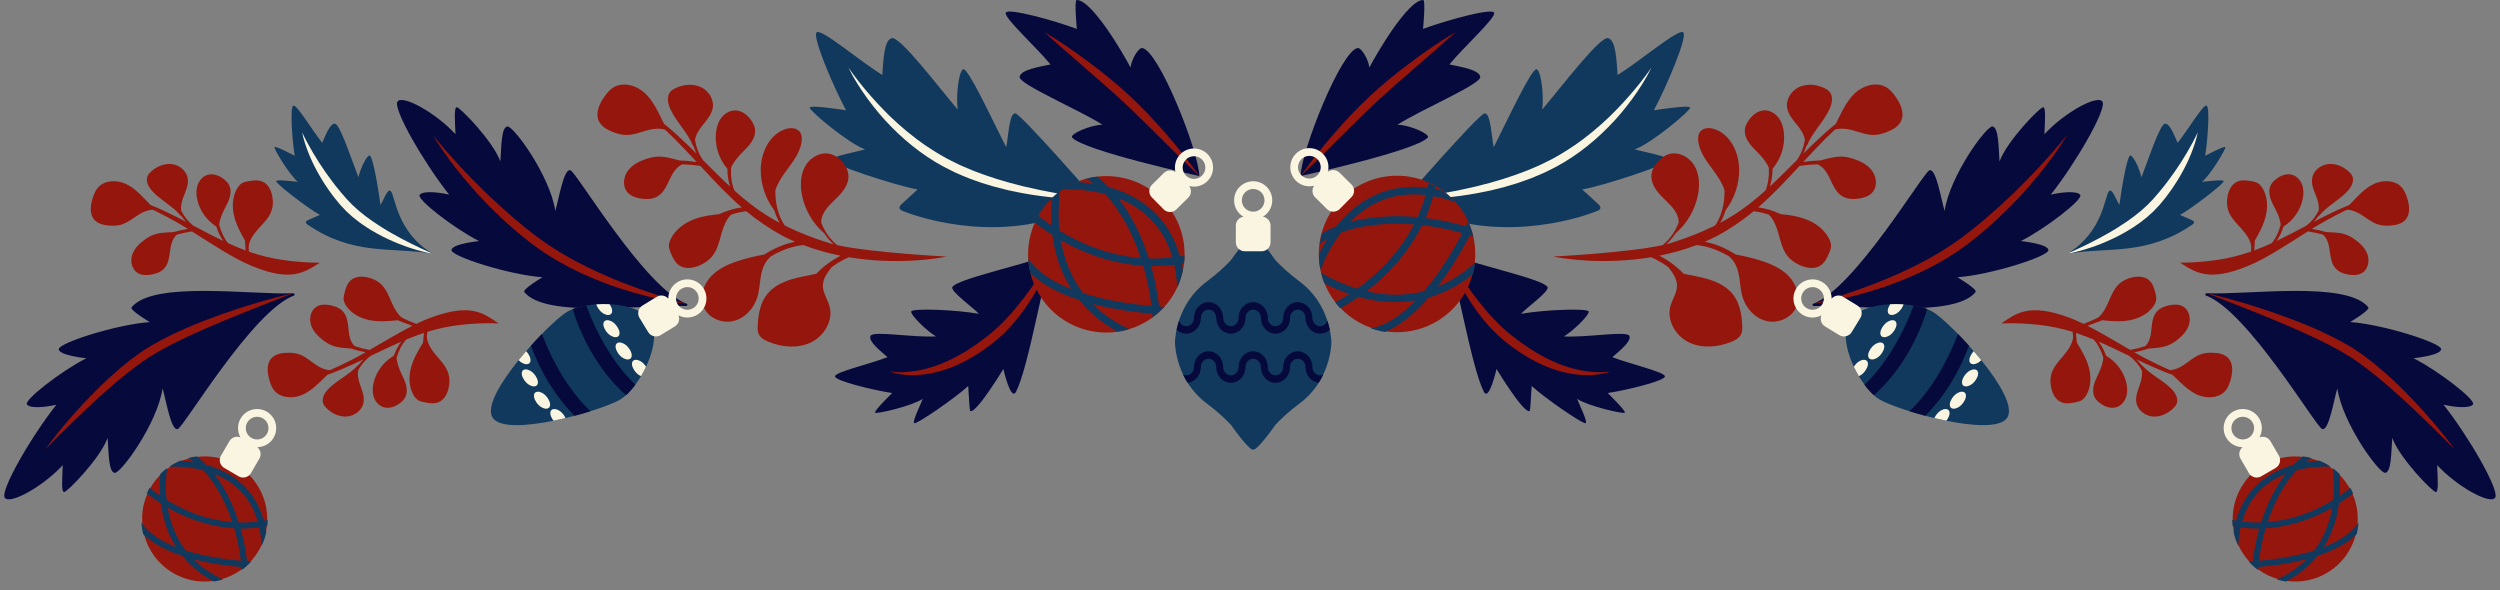
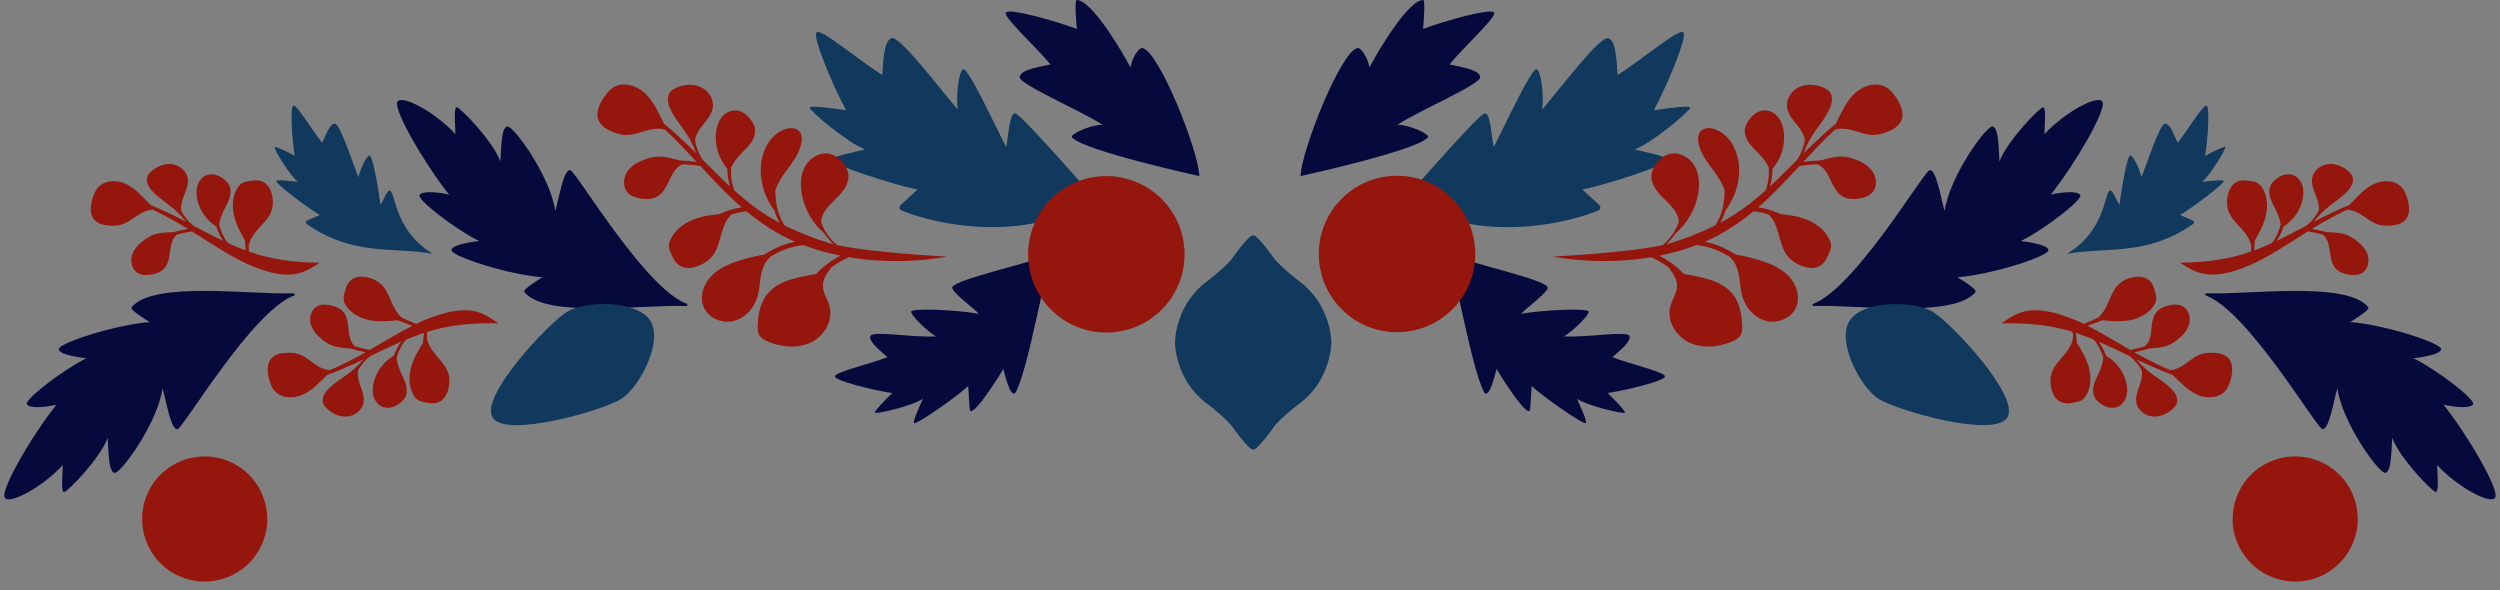
<svg xmlns="http://www.w3.org/2000/svg" fill="#000000" height="470.6" preserveAspectRatio="xMidYMid meet" version="1" viewBox="-3.4 -0.0 1992.8 470.6" width="1992.8" zoomAndPan="magnify">
  <rect x="-3.4" y="-0.0" width="1992.8" height="470.6" fill="#808080" stroke="none" />
  <g>
    <g>
      <g id="change1_2">
        <path d="M1033.33,140.34c0.32-19.55,32.34-100.34,45.57-102.06c2.7-0.35,8.31,8.42,9.27,15.52 c5.87-11.3,30.72-53.81,42.86-53.81c2.16,0-0.09,23.07-0.09,23.07c18.34-6.84,54.58-16.8,56.61-13.01s-24.06,27.25-35.6,41.32 c8.65,1.91,23.77,4.1,24.59,9.9c0.82,5.8-47.04,26.01-66.04,38.16c9.7,0.08,26.53,7.6,24.2,10.21 C1125.2,120.25,1033.33,140.34,1033.33,140.34z M1571.38,232.79c1.75-2.16-14.47-11.78-14.47-11.78 c26.49-1.89,73.09-16.74,72.54-21.72c-0.55-4.98-22.03-7.11-22.03-7.11c19.92-10.05,49.73-33.27,47.42-36.75 c-2.31-3.48-14.47-2.39-23.53-0.28c19.91-25.11,44.98-68.42,41.16-74.16c-3.82-5.74-30.26,8.67-46.22,25.98 c0.4-11.04,1.33-21.4-1.07-21.47c-2.39-0.07-28.41,26.32-34.72,43.15c-0.86-12.55-0.76-27.01-5.55-27.83 c-4.79-0.82-34.07,39.28-38.24,67.34c-2.87-9.78-6.84-34.6-12.16-32.36c-5.32,2.24-59.4,94.01-92.65,106.39 c-1.05,0.39-0.25,1.82,0.87,1.77C1475.61,242.52,1554.11,254.12,1571.38,232.79z M1230.16,228.77 c2.01,3.31-17.71,17.23-21.09,21.38c18.44-3.27,53.16-4.6,53.88-1.83c0.72,2.77-12.85,15.92-19.75,19.85 c18.42,1.09,50.53-4.82,52.26-0.35c1.72,4.47-8.2,12.06-13.61,16.88c13.85,5.45,41.84,11.79,41.9,15.31s-29.79,10.86-45.61,13.29 c0,0,14.96,14.55,13.61,15.69c-1.35,1.14-29.3-5.32-38-11.04c2.15,5.45,8.14,17.42,6.94,19.3c-1.19,1.88-33.86-20.76-43.15-29.58 c-0.41,4.07-0.85,19.67-1.72,20c-4.92,1.87-26.32-33.57-26.32-33.57s-5.9,26.33-10.11,18.14 c-10.35-20.15-22.83-97.56-29.42-109.97C1175.7,211.79,1226.31,222.41,1230.16,228.77z M1884.44,244.93 c1.75,2.16-14.47,11.78-14.47,11.78c26.49,1.89,73.09,16.74,72.54,21.72c-0.55,4.98-22.03,7.11-22.03,7.11 c19.92,10.05,49.73,33.27,47.42,36.75c-2.31,3.48-14.47,2.39-23.53,0.28c19.91,25.11,44.98,68.42,41.16,74.16 c-3.82,5.74-30.26-8.67-46.22-25.98c0.4,11.04,1.33,21.4-1.07,21.47c-2.39,0.07-28.41-26.32-34.72-43.15 c-0.86,12.55-0.76,27.01-5.55,27.83c-4.79,0.82-34.07-39.28-38.24-67.35c-2.87,9.78-6.84,34.6-12.16,32.36 c-5.32-2.24-59.4-94.01-92.65-106.39c-1.05-0.39-0.25-1.82,0.87-1.77C1788.67,235.2,1867.16,223.6,1884.44,244.93z M851.22,109.64c-2.33-2.61,14.5-10.12,24.2-10.21c-19.01-12.14-66.87-32.36-66.04-38.16c0.82-5.8,15.94-7.99,24.59-9.9 c-11.54-14.07-37.63-37.53-35.6-41.32c2.03-3.79,38.27,6.16,56.61,13.01c0,0-2.25-23.07-0.09-23.07 c12.14,0,36.99,42.51,42.86,53.81c0.96-7.1,6.57-15.88,9.27-15.52c13.23,1.72,45.25,82.51,45.57,102.06 C952.58,140.34,860.71,120.25,851.22,109.64z M414.53,232.79C412.78,230.63,429,221,429,221c-26.49-1.89-73.09-16.74-72.54-21.72 c0.55-4.98,22.03-7.11,22.03-7.11c-19.92-10.05-49.73-33.27-47.42-36.75s14.47-2.39,23.53-0.28 c-19.91-25.11-44.98-68.42-41.16-74.16c3.82-5.74,30.26,8.67,46.22,25.98c-0.4-11.04-1.33-21.4,1.07-21.47 c2.39-0.07,28.41,26.32,34.72,43.15c0.86-12.55,0.76-27.01,5.55-27.83c4.79-0.82,34.07,39.28,38.24,67.34 c2.87-9.78,6.84-34.6,12.16-32.36c5.32,2.24,59.39,94.01,92.65,106.39c1.05,0.39,0.25,1.82-0.87,1.77 C510.29,242.52,431.8,254.12,414.53,232.79z M835.95,202.26c-6.58,12.41-19.07,89.82-29.42,109.97 c-4.21,8.19-10.11-18.14-10.11-18.14s-21.4,35.44-26.32,33.57c-0.87-0.33-1.32-15.93-1.72-20c-9.29,8.82-41.96,31.45-43.15,29.58 c-1.19-1.88,4.79-13.84,6.94-19.3c-8.7,5.73-36.65,12.18-38,11.04c-1.35-1.14,13.61-15.69,13.61-15.69 c-15.83-2.43-45.67-9.77-45.61-13.29c0.06-3.52,28.05-9.86,41.9-15.31c-5.42-4.82-15.34-12.41-13.61-16.88 c1.72-4.47,33.84,1.44,52.26,0.35c-6.9-3.93-20.47-17.07-19.75-19.85c0.72-2.77,35.43-1.44,53.88,1.83 c-3.38-4.15-23.1-18.07-21.09-21.38C759.6,222.41,810.21,211.79,835.95,202.26z M230.14,233.78c1.11-0.05,1.91,1.38,0.87,1.77 c-33.25,12.38-87.32,104.15-92.65,106.39c-5.32,2.24-9.29-22.58-12.16-32.36c-4.18,28.07-33.46,68.17-38.24,67.35 c-4.79-0.82-4.69-15.28-5.55-27.83c-6.31,16.83-32.33,43.22-34.72,43.15c-2.39-0.07-1.46-10.43-1.07-21.47 c-15.96,17.31-42.4,31.72-46.22,25.98c-3.82-5.74,21.25-49.05,41.16-74.16c-9.07,2.11-21.23,3.2-23.53-0.28 s27.5-26.71,47.42-36.75c0,0-21.48-2.13-22.03-7.11c-0.55-4.98,46.05-19.83,72.54-21.72c0,0-16.22-9.62-14.47-11.78 C118.74,223.6,197.24,235.2,230.14,233.78z" fill="#05093c" />
      </g>
    </g>
    <g>
      <g id="change2_2">
        <path d="M1179.75,90.47c5.22-1.41,5.74,19.59,7.55,26.84c11.79-23.38,30.5-63.62,34.21-62.1 c3.7,1.52,5.8,21.1,4.42,32.1c16.65-19.7,46.17-58.7,52.61-56.89c6.44,1.81,6.63,19.28,7.48,29.37 c17.7-10.94,48.24-36.95,52.23-34.07s-12.79,42.44-23.34,62.18c0,0,28.82-4.55,28.96-2.09c0.14,2.47-30.5,28.34-44.19,33.28 c7.9,2.16,26.31,5.49,27.41,8.4c1.1,2.91-51.6,20.5-69.25,23.51c4.22,3.87,8.43,7.74,12.65,11.61c0.98,0.9,2.04,2.03,1.81,3.31 c-0.26,1.44-2,2-3.41,2.56c-26.32,10.46-96.71,26.23-152.64-9.85C1116.26,158.65,1174.53,91.88,1179.75,90.47z M1644.33,202.26 c33.21-5.61,63.08,1.84,99.7-23.15c0.75-0.52,1.57-1.26,1.44-2.13c-0.12-0.78-0.95-1.21-1.68-1.53 c-3.16-1.37-6.33-2.75-9.49-4.12c9.46-5.19,36-25.57,34.81-27.01c-1.2-1.44-12.33,0.29-17.26,0.61 c6.83-5.51,19.18-26.26,18.62-27.64s-16.08,6.89-16.08,6.89c2.12-13.32,3.89-39.14,1.05-40c-2.84-0.86-15.11,19.96-23.04,29.67 c-2.47-5.58-6.01-15.49-10.04-15.25s-13.16,28.25-18.77,42.74c-1.38-6.54-6.42-17.28-8.83-17.41 c-2.41-0.14-6.64,23.78-8.76,39.41c-2.46-3.77-5.69-13.33-8.08-11.12C1674.12,155.73,1673.59,184.9,1644.33,202.26z M1494.51,318.26c14.63,8.94,91.87,31.42,102.2,14.5c10.33-16.92-44.73-75.24-59.37-84.18c-14.63-8.94-56.19-9.63-66.53,7.29 C1460.48,272.78,1479.88,309.32,1494.51,318.26z M1057.88,273c0-0.06,0-0.1,0-0.1l0,0c-0.05-2.5-1.14-30.49-25.28-48.45 c-8.45-6.29-14.66-12.1-19.39-17.16c-4.75-6.68-10.39-14.12-14.26-17.63c-1.22-1.33-2.28-2.05-3.42-2.05s-2.2,0.72-3.42,2.05 c-3.88,3.51-9.51,10.94-14.26,17.63c-4.73,5.07-10.94,10.88-19.39,17.16c-24.14,17.97-25.23,45.95-25.28,48.45l0,0 c0,0,0,0.04,0,0.1c0,0.06,0,0.1,0,0.1l0,0c0.05,2.5,1.14,30.49,25.28,48.45c8.45,6.29,14.66,12.1,19.39,17.16 c4.75,6.68,10.39,14.12,14.26,17.63c1.22,1.33,2.28,2.05,3.42,2.05s2.2-0.72,3.42-2.05c3.88-3.51,9.51-10.94,14.26-17.63 c4.73-5.07,10.94-10.88,19.39-17.16c24.14-17.97,25.23-45.95,25.28-48.45l0,0C1057.89,273.1,1057.89,273.06,1057.88,273z M806.16,90.47c-5.22-1.41-5.74,19.59-7.55,26.84c-11.79-23.38-30.5-63.62-34.21-62.1c-3.7,1.52-5.8,21.1-4.42,32.1 c-16.65-19.7-46.17-58.7-52.61-56.89c-6.44,1.81-6.63,19.28-7.48,29.37c-17.7-10.94-48.24-36.95-52.23-34.07 c-3.99,2.88,12.79,42.44,23.34,62.18c0,0-28.82-4.55-28.96-2.09c-0.14,2.47,30.5,28.34,44.19,33.28 c-7.9,2.16-26.31,5.49-27.41,8.4c-1.1,2.91,51.6,20.5,69.25,23.51c-4.22,3.87-8.43,7.74-12.65,11.61 c-0.98,0.9-2.04,2.03-1.81,3.31c0.26,1.44,2,2,3.41,2.56c26.32,10.46,96.71,26.23,152.64-9.85 C869.65,158.65,811.38,91.88,806.16,90.47z M307.98,152.22c-2.39-2.21-5.63,7.35-8.08,11.12c-2.11-15.63-6.35-39.55-8.76-39.41 c-2.41,0.14-7.45,10.87-8.83,17.41c-5.6-14.49-14.74-42.5-18.77-42.74s-7.57,9.67-10.04,15.25c-7.93-9.71-20.2-30.53-23.04-29.67 s-1.06,26.68,1.05,40c0,0-15.51-8.26-16.08-6.89c-0.57,1.38,11.79,22.13,18.62,27.64c-4.93-0.32-16.06-2.05-17.26-0.61 c-1.2,1.44,25.35,21.83,34.81,27.01c-3.16,1.37-6.33,2.75-9.49,4.12c-0.73,0.32-1.56,0.75-1.68,1.53 c-0.13,0.87,0.68,1.62,1.44,2.13c36.63,24.99,66.49,17.54,99.7,23.15C312.31,184.9,311.79,155.73,307.98,152.22z M515.09,255.87 c-10.33-16.92-51.9-16.22-66.53-7.29c-14.63,8.94-69.7,67.26-59.37,84.18s87.57-5.56,102.2-14.5 C506.03,309.32,525.43,272.78,515.09,255.87z" fill="#10395d" />
      </g>
    </g>
    <g id="change3_1">
-       <path d="M1297.63,78.91c-5.83,7.87-12.1,15.48-19.07,22.43c-13.79,14.02-29.82,26.18-47.76,34.74 c-4.41,2.28-9.04,4.03-13.59,5.96c-2.29,0.92-4.65,1.67-6.96,2.51c-2.33,0.82-4.64,1.67-7.02,2.32l-7.08,2.1 c-2.37,0.65-4.76,1.22-7.15,1.82l-3.57,0.89l-3.6,0.76c-2.41,0.48-4.8,1.01-7.21,1.45c-9.64,1.81-19.36,3.06-29.09,3.93 c-9.74,0.76-19.51,1.24-29.26,0.82c19.35-2.27,38.44-5.64,57.21-10.09c2.34-0.56,4.66-1.22,7-1.82l3.5-0.9l3.46-1.01l6.92-2.03 l6.84-2.25c2.29-0.71,4.53-1.56,6.78-2.4c2.24-0.85,4.51-1.62,6.71-2.54c4.38-1.9,8.86-3.61,13.08-5.82 c8.65-4.01,16.75-9.05,24.64-14.42l5.82-4.18c1.91-1.44,3.76-2.96,5.64-4.43c0.93-0.75,1.89-1.47,2.81-2.24l2.72-2.35l2.73-2.34 l1.37-1.17l1.31-1.23l5.26-4.92c1.69-1.71,3.38-3.42,5.1-5.11c3.36-3.45,6.65-6.98,9.82-10.62c6.41-7.24,12.42-14.84,17.99-22.83 C1308.71,62.73,1303.37,70.98,1297.63,78.91z M1748.5,105.46c-2.64,5.62-5.6,11.02-8.69,16.3c-3.11,5.28-6.41,10.42-9.91,15.4 c-3.51,4.97-7.1,9.87-11,14.52l-1.44,1.76l-1.49,1.72l-2.97,3.43l-3.08,3.2l-1.54,1.6l-1.67,1.49l-3.3,3.01l-3.51,2.81l-1.74,1.42 c-0.59,0.46-1.21,0.89-1.82,1.33l-3.65,2.66c-4.99,3.39-10.08,6.69-15.39,9.68c-5.28,3.04-10.68,5.91-16.19,8.62 c-5.5,2.73-11.08,5.35-16.77,7.85c1.54-0.24,3.06-0.58,4.58-0.89c1.51-0.37,3.03-0.71,4.53-1.12c3.02-0.78,6-1.68,8.96-2.65 c5.93-1.94,11.74-4.27,17.42-6.92c5.71-2.58,11.19-5.72,16.55-9.04l3.93-2.67c0.65-0.45,1.32-0.88,1.95-1.35l1.89-1.45l3.75-2.94 l3.57-3.2l1.77-1.62l1.66-1.75l3.3-3.51l3-3.65l1.49-1.83c0.48-0.62,0.94-1.26,1.42-1.89l2.81-3.79l2.65-3.89 c0.9-1.29,1.71-2.63,2.55-3.96c0.83-1.33,1.66-2.66,2.42-4.03c3.15-5.42,5.96-11.04,8.34-16.82c1.16-2.9,2.29-5.81,3.23-8.8 C1747.06,111.53,1747.92,108.52,1748.5,105.46z M688.28,78.91c5.83,7.87,12.1,15.48,19.07,22.43 c13.79,14.02,29.82,26.18,47.76,34.74c4.41,2.28,9.04,4.03,13.59,5.96c2.29,0.92,4.65,1.67,6.96,2.51 c2.33,0.82,4.64,1.67,7.02,2.32l7.08,2.1c2.37,0.65,4.76,1.22,7.15,1.82l3.57,0.89l3.6,0.76c2.41,0.48,4.8,1.01,7.21,1.45 c9.64,1.81,19.36,3.06,29.09,3.93c9.74,0.76,19.51,1.24,29.26,0.82c-19.35-2.27-38.44-5.64-57.21-10.09 c-2.34-0.56-4.66-1.22-7-1.82l-3.5-0.9l-3.46-1.01l-6.92-2.03l-6.84-2.25c-2.29-0.71-4.53-1.56-6.78-2.4 c-2.24-0.85-4.51-1.62-6.71-2.54c-4.38-1.9-8.86-3.61-13.08-5.82c-8.65-4.01-16.75-9.05-24.64-14.42l-5.82-4.18 c-1.91-1.44-3.76-2.96-5.64-4.43c-0.93-0.75-1.89-1.47-2.81-2.24l-2.72-2.35l-2.73-2.34l-1.37-1.17l-1.31-1.23l-5.26-4.92 c-1.69-1.71-3.38-3.42-5.1-5.11c-3.36-3.45-6.65-6.98-9.82-10.62c-6.41-7.24-12.42-14.84-17.99-22.83 C677.2,62.73,682.54,70.98,688.28,78.91z M239.81,114.49c0.93,2.98,2.07,5.89,3.23,8.8c2.39,5.78,5.2,11.39,8.34,16.82 c0.76,1.37,1.59,2.7,2.42,4.03c0.83,1.33,1.65,2.67,2.55,3.96L259,152l2.81,3.79c0.47,0.63,0.93,1.27,1.42,1.89l1.49,1.83l3,3.65 l3.3,3.51l1.66,1.75l1.77,1.62l3.57,3.2l3.75,2.94l1.89,1.45c0.64,0.47,1.3,0.9,1.95,1.35l3.93,2.67 c5.36,3.33,10.84,6.46,16.55,9.04c5.68,2.65,11.49,4.98,17.42,6.92c2.96,0.97,5.95,1.88,8.96,2.65c1.5,0.41,3.02,0.75,4.53,1.12 c1.53,0.31,3.04,0.65,4.58,0.89c-5.69-2.5-11.27-5.12-16.77-7.85c-5.51-2.71-10.91-5.58-16.19-8.62 c-5.31-2.98-10.4-6.29-15.39-9.68l-3.65-2.66c-0.6-0.45-1.23-0.87-1.82-1.33l-1.74-1.42l-3.51-2.81l-3.3-3.01l-1.67-1.49l-1.54-1.6 l-3.08-3.2l-2.97-3.43l-1.49-1.72l-1.44-1.76c-3.9-4.65-7.49-9.55-11-14.52c-3.5-4.98-6.8-10.12-9.91-15.4 c-3.1-5.29-6.05-10.68-8.69-16.3C237.99,108.52,238.85,111.53,239.81,114.49z" fill="#faf5e1" />
-     </g>
+       </g>
    <g id="change4_1">
-       <path d="M1125.15,53.49c-10.58,9.26-21.23,18.41-31.46,27.91c-10.21,9.52-20.13,19.46-30.13,29.34 c-9.96,9.94-19.93,19.89-30.23,29.61c8.1-11.63,16.98-22.65,26.24-33.34c9.25-10.7,18.95-21.03,29.36-30.74 c10.45-9.67,21.47-18.58,32.82-27.02c11.34-8.45,22.98-16.49,35.16-23.74C1146.45,35.08,1135.79,44.29,1125.15,53.49z M1644.33,107.6c-6.57,8.1-13.39,15.93-20.43,23.55c-7,7.65-14.26,15.04-21.65,22.27c-7.46,7.16-15.11,14.1-22.93,20.82l-5.96,4.93 c-0.99,0.82-1.97,1.66-2.98,2.46l-3.05,2.37c-2.04,1.57-4.04,3.2-6.09,4.75l-6.25,4.43c-1.04,0.73-2.06,1.51-3.12,2.22l-3.24,2.05 l-6.49,4.1l-6.68,3.81l-3.35,1.9l-3.42,1.77l-6.85,3.54l-6.98,3.31c-2.31,1.14-4.68,2.15-7.05,3.18c-2.37,1.02-4.7,2.13-7.1,3.09 l-7.18,2.91c-2.4,0.96-4.84,1.81-7.25,2.77c-2.41,0.95-4.85,1.82-7.29,2.68c-2.44,0.88-4.88,1.74-7.34,2.54 c-9.81,3.36-19.75,6.4-29.81,9.12c10.37-1.2,20.61-3.36,30.78-5.82c10.13-2.58,20.2-5.52,30.06-9.1c2.48-0.84,4.91-1.84,7.37-2.76 c2.45-0.94,4.9-1.89,7.3-2.96l7.24-3.14l7.11-3.44l3.55-1.74l3.47-1.9l6.93-3.81l6.73-4.19l3.36-2.1c1.1-0.73,2.17-1.52,3.25-2.28 l6.45-4.64c2.09-1.61,4.13-3.25,6.18-4.89l3.07-2.47c1.01-0.83,2-1.7,3-2.55l5.97-5.14c7.78-7.05,15.34-14.33,22.47-22.01 c7.15-7.66,13.93-15.64,20.37-23.88C1632.87,125.07,1639.02,116.59,1644.33,107.6z M1280.33,296.02 c-7.13,1.13-14.29,0.71-21.24-0.44c-0.87-0.16-1.74-0.25-2.6-0.43l-2.58-0.58l-2.57-0.58c-0.85-0.22-1.69-0.5-2.53-0.74l-2.52-0.75 l-1.26-0.36l-1.24-0.45l-4.94-1.8c-12.99-5.3-24.97-12.81-36.01-21.55c-1.37-1.1-2.82-2.13-4.14-3.27l-3.92-3.46 c-0.67-0.56-1.3-1.17-1.92-1.79l-1.88-1.84l-1.88-1.84l-1.8-1.92c-4.89-5.05-9.34-10.57-13.7-16.16c-2.2-2.79-4.21-5.72-6.31-8.6 l-3.06-4.39l-2.96-4.47c-3.96-5.96-7.67-12.1-11.31-18.35c2.22,6.89,5.15,13.53,8.32,20.06l2.5,4.84l2.63,4.78 c1.82,3.15,3.72,6.26,5.73,9.3c3.98,6.11,8.35,12,13.26,17.49c0.61,0.69,1.2,1.4,1.82,2.07l1.93,1.98l1.93,1.98 c0.64,0.66,1.28,1.33,1.98,1.94l4.13,3.71c1.4,1.21,2.87,2.3,4.3,3.44c11.49,9.08,24.43,16.67,38.52,21.18 c7.05,2.22,14.36,3.59,21.71,3.96l2.75,0.09c0.92,0,1.84-0.05,2.76-0.08c0.92-0.04,1.83-0.03,2.75-0.12l2.73-0.29 C1273.35,298.1,1276.97,297.39,1280.33,296.02z M1953.4,358.39c-11.79-16.05-24.88-31.12-38.9-45.33 c-6.97-7.15-14.33-13.95-22.01-20.41c-7.7-6.42-15.77-12.59-24.6-17.64c-17.54-10.09-36.08-17.65-54.85-24.36 c-18.78-6.68-37.86-12.43-57.27-16.87c18.54,7.22,37.03,14.38,55.3,21.97c18.21,7.67,36.38,15.57,53.28,25.3l6.22,3.78l6.02,4.11 c3.95,2.86,7.89,5.76,11.7,8.85c7.68,6.11,15.13,12.57,22.44,19.2C1925.31,330.31,1939.42,344.24,1953.4,358.39z M860.76,53.49 c10.58,9.26,21.23,18.41,31.46,27.91c10.21,9.52,20.13,19.46,30.13,29.34c9.96,9.94,19.93,19.89,30.23,29.61 c-8.1-11.63-16.98-22.65-26.24-33.34c-9.25-10.7-18.95-21.03-29.36-30.74c-10.45-9.67-21.47-18.58-32.82-27.02 c-11.34-8.45-22.98-16.49-35.16-23.74C839.46,35.08,850.12,44.29,860.76,53.49z M359.4,133.36c6.44,8.23,13.22,16.22,20.37,23.88 c7.13,7.68,14.68,14.96,22.47,22.01l5.97,5.14c1,0.85,1.98,1.72,3,2.55l3.07,2.47c2.06,1.64,4.09,3.29,6.18,4.89l6.45,4.64 c1.08,0.76,2.15,1.55,3.25,2.28l3.36,2.1l6.73,4.19l6.93,3.81l3.47,1.9l3.55,1.74l7.11,3.44l7.24,3.14c2.4,1.07,4.85,2.02,7.3,2.96 c2.46,0.92,4.89,1.92,7.37,2.76c9.86,3.58,19.93,6.53,30.06,9.1c10.16,2.46,20.4,4.62,30.78,5.82c-10.06-2.73-20-5.76-29.81-9.12 c-2.46-0.8-4.91-1.67-7.34-2.54c-2.44-0.86-4.88-1.73-7.29-2.68c-2.41-0.95-4.85-1.8-7.25-2.77l-7.18-2.91 c-2.4-0.95-4.73-2.07-7.1-3.09c-2.36-1.03-4.74-2.04-7.05-3.18l-6.98-3.31l-6.85-3.54l-3.42-1.77l-3.35-1.9l-6.68-3.81l-6.49-4.1 l-3.24-2.05c-1.06-0.71-2.08-1.48-3.12-2.22l-6.25-4.43c-2.05-1.55-4.05-3.18-6.09-4.75l-3.05-2.37c-1.01-0.8-1.99-1.64-2.98-2.46 l-5.96-4.93c-7.82-6.73-15.47-13.66-22.93-20.82c-7.39-7.23-14.65-14.62-21.65-22.27c-7.05-7.61-13.86-15.45-20.43-23.55 C346.89,116.59,353.03,125.07,359.4,133.36z M716.18,298.58l2.73,0.29c0.91,0.09,1.83,0.08,2.75,0.12 c0.92,0.02,1.84,0.08,2.76,0.08l2.75-0.09c7.35-0.37,14.66-1.74,21.71-3.96c14.09-4.51,27.03-12.1,38.52-21.18 c1.43-1.15,2.91-2.23,4.3-3.44l4.13-3.71c0.7-0.61,1.34-1.27,1.98-1.94l1.93-1.98l1.93-1.98c0.63-0.67,1.22-1.38,1.82-2.07 c4.91-5.48,9.28-11.38,13.26-17.49c2.01-3.04,3.91-6.15,5.73-9.3l2.63-4.78l2.5-4.84c3.17-6.52,6.11-13.17,8.32-20.06 c-3.64,6.25-7.34,12.39-11.31,18.35l-2.96,4.47l-3.06,4.39c-2.1,2.88-4.12,5.81-6.31,8.6c-4.37,5.59-8.81,11.11-13.7,16.16 l-1.8,1.92l-1.88,1.84l-1.88,1.84c-0.62,0.62-1.25,1.23-1.92,1.79l-3.92,3.46c-1.33,1.14-2.77,2.17-4.14,3.27 c-11.03,8.74-23.02,16.24-36.01,21.55l-4.94,1.8l-1.24,0.45l-1.26,0.36l-2.52,0.75c-0.84,0.25-1.68,0.52-2.53,0.74l-2.57,0.58 l-2.58,0.58c-0.86,0.18-1.74,0.27-2.6,0.43c-6.94,1.15-14.11,1.58-21.24,0.44C708.94,297.39,712.55,298.1,716.18,298.58z M75.17,316.99c7.31-6.64,14.76-13.09,22.44-19.2c3.81-3.09,7.75-5.99,11.7-8.85l6.02-4.11l6.22-3.78 c16.89-9.73,35.07-17.63,53.28-25.3c18.27-7.58,36.76-14.75,55.3-21.97c-19.41,4.44-38.49,10.19-57.27,16.87 c-18.77,6.71-37.31,14.27-54.85,24.36c-8.83,5.06-16.9,11.23-24.6,17.64c-7.69,6.46-15.04,13.26-22.01,20.41 c-14.02,14.21-27.11,29.28-38.9,45.33C46.49,344.24,60.59,330.31,75.17,316.99z" fill="#95160c" />
-     </g>
+       </g>
    <g id="change4_2">
      <path d="M1801.02,370.61c23.79-13.88,54.33-5.84,68.2,17.95c13.88,23.79,5.84,54.33-17.95,68.2s-54.33,5.84-68.2-17.95 C1769.19,415.02,1777.23,384.48,1801.02,370.61z M184.89,370.61c-23.79-13.88-54.33-5.84-68.2,17.95 c-13.88,23.79-5.84,54.33,17.95,68.2s54.33,5.84,68.2-17.95C216.72,415.02,208.68,384.48,184.89,370.61z M922.82,158.86 c-24.22-24.48-63.71-24.69-88.19-0.46s-24.69,63.71-0.46,88.19s63.71,24.69,88.19,0.46C946.83,222.82,947.04,183.34,922.82,158.86z M1066.34,246.77c24.48,24.22,63.96,24.02,88.19-0.46c24.22-24.48,24.02-63.96-0.46-88.19c-24.48-24.22-63.96-24.02-88.19,0.46 C1041.65,183.06,1041.86,222.55,1066.34,246.77z" fill="#95160c" />
    </g>
    <g>
      <g id="change4_3">
        <path d="M1507.4,76.82c4.11,5.72,7.58,13.21,4.61,19.6c-2.08,4.48-6.8,7.09-11.41,8.86 c-3.11,1.19-6.34,2.15-9.67,2.29c-6.41,0.28-12.51-2.46-18.73-4.03c-4.21-1.06-8.94-1.45-12.98-0.21 c-5.39,4.98-10.56,10.22-15.62,15.56c-3.22,3.36-6.4,6.77-9.57,10.19c4.55-0.69,9.12-1.09,13.68-1.21 c1.9-0.52,3.8-1.01,5.71-1.48c3.76-0.91,7.59-1.72,11.45-1.58c3.21,0.11,6.36,0.87,9.41,1.88c5.73,1.89,11.39,4.84,14.83,9.79 c3.45,4.95,4.04,12.24,0.09,16.8c-2.66,3.07-6.82,4.41-10.84,5.01c-4.42,0.66-9.17,0.54-13.03-1.71 c-3.74-2.17-6.15-6.03-8.07-9.91c-1.91-3.88-3.51-7.98-6.25-11.33c-1.5-1.84-3.45-3.43-5.61-4.38 c-4.79,0.13-9.58,0.56-14.36,1.32c-10.51,11.34-21.1,22.75-32.97,33.03c6.39,0.84,12.38,2.78,18.08,5.42 c6.52,0.57,13.02,1.52,19.16,3.74c7.98,2.88,15.41,8.14,19.24,15.7c1.02,2.01,1.77,4.23,1.6,6.47c-0.13,1.66-0.75,3.23-1.39,4.76 c-1.63,3.94-3.56,8.05-7.15,10.34c-4.57,2.9-10.63,2.03-15.62-0.07c-3.95-1.67-7.66-4.08-10.37-7.4 c-4.26-5.23-5.68-12.13-7.54-18.62c-1.52-5.32-3.67-10.85-7.58-14.59c-3.87-1.3-7.88-2.22-12.06-2.68 c-8.91,7.4-18.58,13.95-28.79,19.54c-3.36,1.73-6.75,3.32-10.16,4.79c8.99,1.67,17.11,5.39,24.68,10.2 c6.42,1.09,12.76,2.59,18.98,4.51c8.57,2.65,17.17,6.27,23.35,12.78c6.18,6.51,9.39,16.49,5.83,24.73 c-3.76,8.69-14.55,13.16-23.75,10.92c-9.2-2.24-16.38-10.23-19.04-19.32c-2.5-8.53-1.54-18.08-5.7-25.94 c-1.26-2.37-2.97-4.49-5-6.25c-7.9-4.67-16.42-8.06-25.9-8.99c0,0-0.01,0-0.01,0c-9.94,3.78-19.93,6.53-29.65,8.48 c7.31,3.72,13.85,8.58,19.41,14.41c6.75,1.46,13.6,2.48,20.19,4.52c7.28,2.25,14.4,5.93,19.1,11.93c5.39,6.89,6.98,16,7.37,24.74 c0.11,2.46,0.11,5.03-1,7.22c-1.47,2.91-4.6,4.57-7.62,5.8c-10.79,4.39-23.43,5.53-33.91,0.45 c-10.48-5.08-17.77-17.38-14.77-28.63c1.5-5.61,5.3-10.68,5.32-16.48c0.02-5.5-3.38-10.37-6.82-14.67l0.04-0.06 c-4.26-3.16-8.91-5.85-13.88-8.03c-37.73,6.3-70.26,1.16-78.04-0.54c0,0,59.49-2.96,87.32-9.12c2.57-2.16,4.84-4.56,6.79-7.16 c-0.16,0.07-0.31,0.15-0.47,0.21l0.47-0.21c2.53-3.37,4.52-7.08,5.98-11c-0.03-1.76-0.36-3.52-0.98-5.12 c-2.34-5.97-7.45-10.31-11.97-14.85c-4.52-4.54-8.85-10.08-8.86-16.49c-0.01-5.07,2.77-9.81,6.45-13.29 c2.12-2,4.58-3.69,7.36-4.56c7.47-2.35,15.92,1.92,20.1,8.54c4.18,6.62,4.71,15,3.41,22.72c-2.07,12.26-8.58,23.71-18.01,31.8 c-2.11,3.15-4.58,6.09-7.37,8.75c2.17-0.55,4.09-1.12,5.7-1.71c10.73-3.35,21.19-7.47,31.3-12.37c0.65-0.31,1.29-0.64,1.93-0.96 c5.38-8.07,7.57-17.95,7.42-28c-1.71-5.53-5.1-10.69-8.58-15.42c-5.18-7.06-10.92-14.25-12.28-22.9 c-0.48-3.02-0.28-6.41,1.74-8.71c2.69-3.05,7.52-2.99,11.36-1.67c12.71,4.36,19.38,18.95,19.43,32.38 c0.04,11.56-3.85,23.09-10.84,32.29c-1.05,3.48-2.46,6.82-4.25,9.97c7.97-4.24,15.59-9.13,22.78-14.66 c4.58-3.52,8.99-7.25,13.31-11.13c2.27-5.65,2.98-11.82,2.65-18.14c-1.93-4.58-5.5-8.72-9.06-12.32 c-2.64-2.66-5.37-5.29-7.38-8.45c-2.01-3.16-3.24-7-2.54-10.68c0.38-1.99,1.3-3.83,2.38-5.54c2.95-4.64,7.69-8.65,13.19-8.74 c4.44-0.07,8.65,2.5,11.28,6.07c2.63,3.57,3.84,8.03,4.21,12.45c0.85,10.06-2.57,20.39-9.14,28.04c-0.02,4.86-0.66,9.6-2.1,14.13 c7.34-6.79,14.43-13.93,21.56-21.08c3.39-4.91,5.39-10.31,6.34-15.94c-0.56-4.14-3.1-8.1-5.79-11.46 c-3.55-4.45-7.66-8.96-8.43-14.6c-0.92-6.76,3.65-13.54,9.88-16.31c6.23-2.78,13.64-1.98,19.8,0.93 c1.49,0.71,2.96,1.55,4.06,2.79c3.3,3.73,2.19,9.58,0.08,14.08c-4.82,10.31-13.69,18.41-17.94,28.97l-0.26-0.05 c-0.72,2.23-1.61,4.42-2.71,6.54c2.2-2.19,4.41-4.37,6.63-6.54c6.24-6,12.63-11.88,19.36-17.36c0.25-0.49,0.5-0.97,0.74-1.46 c4.09-8.22,7.92-16.9,14.69-23.1c6.77-6.2,17.53-9.19,25.24-4.2C1503.42,71.63,1505.51,74.19,1507.4,76.82z M1760.46,281.19 c-2.96-0.08-5.96,0.07-8.79,0.93c-5.46,1.66-9.77,5.76-14.53,8.91c-3.22,2.13-7.07,3.86-10.83,4.01c-6-2.59-11.88-5.46-17.7-8.44 c-3.37-1.7-6.96-3.67-10.69-5.79c3.9-0.76,7.73-1.75,11.49-2.96c1.75-0.12,3.49-0.27,5.23-0.45c3.42-0.35,6.87-0.8,10.07-2.06 c2.66-1.04,5.08-2.61,7.34-4.36c4.25-3.28,8.12-7.43,9.55-12.6c1.43-5.17-0.23-11.46-4.89-14.12c-3.14-1.79-7.03-1.69-10.58-1 c-3.9,0.75-7.85,2.26-10.43,5.28c-2.49,2.93-3.38,6.88-3.84,10.7c-0.46,3.82-0.59,7.73-1.89,11.35 c-0.72,1.98-1.88,3.89-3.42,5.33c-3.87,1.25-7.82,2.27-11.86,3.03c-10.91-6.29-22.83-13.55-34.1-19.25 c3.8-1.43,7.87-2.87,11.86-4.45c7.2,0.79,14.5,1.34,21.58,0.06c7.43-1.34,14.7-4.93,19.09-11.17c1.16-1.66,2.13-3.55,2.27-5.6 c0.11-1.52-0.24-3.04-0.59-4.53c-0.92-3.82-2.08-7.85-4.95-10.48c-3.66-3.35-9.12-3.51-13.81-2.4 c-3.71,0.88-7.31,2.48-10.14,5.06c-4.46,4.06-6.63,10.08-9.13,15.65c-1.87,4.17-4.23,8.43-7.64,11.24 c-3.42,1.74-7.29,3.46-11.64,5.08c-3.81-1.84-7.54-3.48-11.1-4.8c-32.28-12.12-42.6-3.68-54.5,4.44 c9.99-0.36,19.99,0.01,29.92,1.14c9.11,1,18.13,2.88,26.92,5.6c0.15,1.41,0.25,2.75,0.34,4.06c-0.36,5.26-3.66,10.13-7.17,14.32 c-3.92,4.68-8.39,9.27-10.09,15.05c-1.08,3.68-0.95,7.61-0.12,11.34c1.05,4.71,3.58,9.55,8.19,11.38 c3.63,1.44,7.76,0.72,11.59-0.13c1.5-0.33,3.01-0.68,4.33-1.44c1.79-1.03,3.06-2.72,4.05-4.49c3.7-6.67,3.75-14.78,1.71-22.05 c-1.94-6.91-5.6-13.21-9.44-19.33c-0.26-2.61-0.54-5.24-0.75-7.86c4.8,1.58,9.52,3.38,14.21,5.32c3.58,4.07,5.99,9.04,7.58,14.44 c-0.26,4.42-2.04,8.94-3.96,13.02c-1.42,3.01-2.94,6.02-3.69,9.27s-0.65,6.83,1.02,9.71c0.9,1.55,2.22,2.83,3.64,3.94 c3.84,3.02,9.01,4.98,13.65,3.44c3.74-1.25,6.52-4.65,7.67-8.43c1.15-3.77,0.85-7.87-0.15-11.69 c-2.26-8.69-8.18-16.35-15.95-20.83c-1.45-4.07-3.39-7.86-5.93-11.23c8.17,3.52,16.23,7.42,24.32,11.32 c4.29,3.12,7.57,7.06,10.03,11.5c0.75,3.63-0.21,7.71-1.47,11.33c-1.66,4.79-3.78,9.78-2.76,14.74 c1.23,5.94,7.07,10.28,13.11,10.77s12.03-2.37,16.34-6.63c1.05-1.03,2.03-2.18,2.58-3.54c1.66-4.1-0.99-8.68-4.1-11.84 c-7.1-7.23-16.93-11.4-23.62-19.01l-0.2,0.12c-1.26-1.66-2.66-3.23-4.21-4.69c2.49,1.19,4.99,2.37,7.5,3.53 c7.01,3.19,14.11,6.24,21.38,8.85c0.36,0.33,0.71,0.67,1.06,1c5.86,5.69,11.64,11.84,19.15,15.04c7.52,3.2,17.42,2.53,22.42-3.94 c1.76-2.28,2.76-5.05,3.57-7.82c1.76-6.02,2.46-13.33-1.92-17.81C1769.58,282.11,1764.85,281.31,1760.46,281.19z M1915.25,157.41 c-0.91-2.73-2.01-5.47-3.85-7.68c-5.23-6.27-15.16-6.58-22.55-3.1c-7.39,3.48-12.94,9.84-18.58,15.74 c-0.33,0.35-0.67,0.7-1.02,1.04c-7.17,2.88-14.16,6.19-21.04,9.63c-2.46,1.25-4.92,2.52-7.36,3.8c1.49-1.52,2.83-3.14,4.03-4.84 l0.21,0.11c6.4-7.85,16.07-12.39,22.89-19.87c2.98-3.27,5.47-7.95,3.66-11.99c-0.6-1.34-1.63-2.45-2.71-3.44 c-4.47-4.1-10.55-6.74-16.58-6.02s-11.7,5.27-12.7,11.25c-0.84,5,1.46,9.91,3.3,14.63c1.39,3.57,2.51,7.61,1.89,11.27 c-2.3,4.53-5.43,8.59-9.6,11.86c-7.94,4.19-15.86,8.39-23.89,12.21c2.42-3.46,4.21-7.33,5.51-11.45 c7.6-4.77,13.24-12.63,15.17-21.41c0.85-3.85,1-7.96-0.29-11.68c-1.29-3.73-4.19-7.03-7.98-8.14c-4.69-1.38-9.78,0.77-13.51,3.94 c-1.37,1.16-2.64,2.49-3.49,4.07c-1.57,2.94-1.53,6.52-0.66,9.74c0.87,3.22,2.5,6.17,4.03,9.13c2.08,4,4.02,8.46,4.44,12.86 c-1.39,5.46-3.62,10.52-7.04,14.71c-4.61,2.11-9.27,4.08-14.01,5.84c0.12-2.63,0.3-5.27,0.46-7.88 c3.61-6.26,7.04-12.69,8.72-19.67c1.77-7.34,1.42-15.44-2.53-21.97c-1.05-1.73-2.39-3.38-4.21-4.34 c-1.35-0.71-2.88-1.01-4.38-1.28c-3.86-0.7-8.02-1.26-11.59,0.3c-4.54,2-6.89,6.93-7.76,11.68c-0.69,3.75-0.68,7.69,0.54,11.32 c1.91,5.72,6.55,10.13,10.64,14.67c3.66,4.06,7.13,8.8,7.69,14.04c-0.04,1.31-0.1,2.66-0.19,4.07 c-8.69,3.04-17.63,5.25-26.7,6.59c-9.88,1.49-19.86,2.23-29.86,2.24c12.19,7.67,22.81,15.73,54.62,2.42 c14.7-6.06,32.03-17.77,47.33-27.37c4.06,0.62,8.05,1.49,11.97,2.59c1.58,1.38,2.82,3.25,3.61,5.2 c1.44,3.57,1.71,7.47,2.31,11.27c0.6,3.8,1.63,7.72,4.23,10.55c2.69,2.93,6.69,4.29,10.62,4.89c3.58,0.55,7.46,0.51,10.53-1.39 c4.56-2.83,5.98-9.18,4.36-14.29c-1.62-5.11-5.65-9.12-10.02-12.24c-2.32-1.66-4.8-3.14-7.5-4.08 c-3.24-1.14-6.71-1.46-10.14-1.68c-1.75-0.11-3.49-0.19-5.24-0.25c-3.8-1.07-7.66-1.91-11.59-2.53 c3.65-2.26,7.16-4.35,10.47-6.18c5.71-3.2,11.48-6.28,17.38-9.09c3.76,0.01,7.68,1.6,10.97,3.61c4.87,2.98,9.33,6.91,14.85,8.37 c2.86,0.76,5.87,0.8,8.82,0.61c4.39-0.29,9.08-1.26,12.03-4.51C1918.2,170.64,1917.23,163.36,1915.25,157.41z M657.12,188.24 c0.16,0.07,0.31,0.15,0.47,0.21L657.12,188.24c-2.53-3.38-4.53-7.08-5.98-11c0.03-1.76,0.36-3.52,0.98-5.12 c2.34-5.97,7.45-10.31,11.97-14.85c4.52-4.54,8.85-10.08,8.86-16.49c0.01-5.07-2.77-9.81-6.45-13.29c-2.12-2-4.58-3.69-7.36-4.56 c-7.47-2.35-15.92,1.92-20.1,8.54c-4.18,6.62-4.71,15-3.41,22.72c2.07,12.26,8.58,23.71,18.01,31.8 c2.11,3.15,4.58,6.09,7.37,8.75c-2.17-0.55-4.09-1.12-5.7-1.71c-10.73-3.35-21.19-7.47-31.3-12.37 c-0.65-0.31-1.29-0.64-1.93-0.96c-5.38-8.07-7.57-17.95-7.42-28c1.71-5.53,5.1-10.69,8.58-15.42 c5.18-7.06,10.92-14.25,12.28-22.9c0.48-3.02,0.28-6.41-1.74-8.71c-2.69-3.05-7.52-2.99-11.36-1.67 c-12.71,4.36-19.38,18.95-19.43,32.38c-0.04,11.56,3.85,23.09,10.84,32.29c1.05,3.48,2.46,6.82,4.25,9.97 c-7.97-4.24-15.59-9.13-22.78-14.66c-4.58-3.52-8.99-7.25-13.31-11.13c-2.27-5.65-2.98-11.82-2.65-18.14 c1.93-4.58,5.5-8.72,9.06-12.32c2.64-2.66,5.37-5.29,7.38-8.45c2.01-3.16,3.24-7,2.54-10.68c-0.38-1.99-1.3-3.83-2.38-5.54 c-2.95-4.64-7.69-8.65-13.19-8.74c-4.44-0.07-8.65,2.5-11.28,6.07c-2.63,3.57-3.84,8.03-4.21,12.45 c-0.85,10.06,2.57,20.39,9.14,28.04c0.02,4.86,0.66,9.6,2.1,14.12c-7.34-6.79-14.43-13.93-21.56-21.08 c-3.39-4.91-5.39-10.31-6.34-15.94c0.56-4.14,3.1-8.1,5.79-11.46c3.55-4.45,7.66-8.96,8.43-14.6c0.92-6.76-3.65-13.54-9.88-16.31 c-6.23-2.78-13.64-1.98-19.8,0.93c-1.49,0.71-2.96,1.55-4.06,2.79c-3.3,3.73-2.19,9.58-0.08,14.08 c4.82,10.31,13.69,18.41,17.94,28.97l0.26-0.05c0.72,2.23,1.62,4.42,2.71,6.54c-2.2-2.19-4.41-4.37-6.63-6.54 c-6.24-6-12.63-11.88-19.36-17.36c-0.25-0.49-0.5-0.97-0.74-1.46c-4.09-8.22-7.92-16.9-14.69-23.1 c-6.77-6.2-17.53-9.19-25.24-4.2c-2.72,1.76-4.81,4.33-6.7,6.96c-4.11,5.72-7.58,13.21-4.61,19.6c2.08,4.48,6.8,7.09,11.41,8.86 c3.11,1.19,6.34,2.15,9.67,2.29c6.41,0.28,12.51-2.46,18.73-4.03c4.21-1.06,8.94-1.45,12.98-0.21 c5.39,4.98,10.56,10.22,15.62,15.56c3.22,3.36,6.4,6.77,9.57,10.19c-4.55-0.69-9.12-1.09-13.68-1.21 c-1.9-0.52-3.8-1.01-5.71-1.48c-3.76-0.91-7.59-1.72-11.45-1.58c-3.21,0.11-6.36,0.87-9.41,1.88 c-5.73,1.89-11.39,4.84-14.83,9.79c-3.45,4.95-4.04,12.24-0.09,16.8c2.66,3.07,6.82,4.41,10.84,5.01 c4.42,0.66,9.17,0.54,13.03-1.71c3.74-2.17,6.15-6.03,8.07-9.91c1.91-3.88,3.51-7.98,6.25-11.33c1.5-1.84,3.45-3.43,5.61-4.38 c4.79,0.13,9.58,0.56,14.36,1.32c10.51,11.34,21.1,22.75,32.97,33.03c-6.39,0.84-12.38,2.78-18.08,5.42 c-6.52,0.57-13.02,1.52-19.16,3.74c-7.98,2.88-15.41,8.14-19.24,15.7c-1.01,2.01-1.77,4.23-1.6,6.47 c0.13,1.66,0.75,3.23,1.39,4.76c1.63,3.94,3.56,8.05,7.15,10.34c4.57,2.9,10.63,2.03,15.62-0.07c3.95-1.67,7.66-4.08,10.37-7.4 c4.26-5.23,5.68-12.13,7.54-18.62c1.52-5.32,3.67-10.85,7.58-14.59c3.87-1.3,7.88-2.22,12.06-2.68 c8.91,7.4,18.58,13.95,28.79,19.54c3.36,1.73,6.75,3.32,10.16,4.79c-8.99,1.67-17.11,5.39-24.68,10.2 c-6.42,1.09-12.76,2.59-18.98,4.51c-8.57,2.65-17.17,6.27-23.35,12.78c-6.18,6.51-9.39,16.49-5.83,24.73 c3.76,8.69,14.55,13.16,23.75,10.92c9.2-2.24,16.38-10.23,19.04-19.32c2.5-8.53,1.54-18.08,5.7-25.94c1.26-2.37,2.97-4.49,5-6.25 c7.9-4.67,16.42-8.06,25.9-8.99c0,0,0.01,0,0.01,0c9.94,3.78,19.93,6.53,29.65,8.48c-7.31,3.72-13.85,8.58-19.41,14.41 c-6.75,1.46-13.6,2.48-20.19,4.52c-7.28,2.25-14.4,5.93-19.1,11.93c-5.39,6.89-6.98,16-7.37,24.74c-0.11,2.46-0.11,5.03,1,7.22 c1.47,2.91,4.6,4.57,7.62,5.8c10.79,4.39,23.43,5.53,33.91,0.45c10.48-5.08,17.77-17.38,14.77-28.63 c-1.5-5.61-5.3-10.68-5.32-16.48c-0.02-5.5,3.38-10.37,6.82-14.67l-0.04-0.06c4.26-3.16,8.91-5.85,13.88-8.03 c37.73,6.3,70.26,1.16,78.04-0.54c0,0-59.49-2.96-87.32-9.12C661.34,193.25,659.07,190.84,657.12,188.24z M339.52,253.37 c-3.56,1.32-7.28,2.95-11.1,4.8c-4.35-1.62-8.22-3.33-11.64-5.08c-3.4-2.82-5.77-7.07-7.64-11.24 c-2.5-5.58-4.67-11.59-9.13-15.65c-2.84-2.58-6.43-4.18-10.14-5.06c-4.69-1.12-10.16-0.95-13.81,2.4 c-2.88,2.63-4.03,6.66-4.95,10.48c-0.36,1.49-0.7,3.01-0.59,4.53c0.15,2.06,1.11,3.95,2.27,5.6c4.38,6.24,11.65,9.83,19.09,11.17 c7.08,1.28,14.38,0.73,21.58-0.06c3.99,1.58,8.06,3.02,11.86,4.45c-11.28,5.7-23.19,12.96-34.1,19.25 c-4.03-0.77-7.99-1.78-11.86-3.03c-1.53-1.44-2.7-3.35-3.42-5.33c-1.31-3.62-1.43-7.53-1.89-11.35 c-0.46-3.82-1.35-7.77-3.84-10.7c-2.58-3.02-6.53-4.53-10.43-5.28c-3.55-0.68-7.43-0.79-10.58,1c-4.66,2.66-6.32,8.95-4.89,14.12 c1.43,5.17,5.31,9.32,9.55,12.6c2.26,1.74,4.68,3.32,7.34,4.36c3.2,1.26,6.65,1.71,10.07,2.06c1.74,0.18,3.48,0.32,5.23,0.45 c3.75,1.21,7.58,2.19,11.49,2.96c-3.73,2.12-7.32,4.09-10.69,5.79c-5.83,2.99-11.71,5.85-17.7,8.44 c-3.76-0.15-7.62-1.88-10.83-4.01c-4.76-3.16-9.07-7.25-14.53-8.91c-2.83-0.86-5.83-1.01-8.79-0.93 c-4.39,0.12-9.12,0.92-12.19,4.06c-4.38,4.48-3.68,11.79-1.92,17.81c0.81,2.77,1.81,5.54,3.57,7.82 c4.99,6.46,14.9,7.14,22.42,3.94c7.52-3.2,13.29-9.35,19.15-15.04c0.35-0.34,0.7-0.67,1.06-1c7.27-2.61,14.37-5.66,21.38-8.85 c2.51-1.16,5.01-2.34,7.5-3.53c-1.55,1.46-2.94,3.03-4.21,4.69l-0.2-0.12c-6.69,7.61-16.52,11.78-23.62,19.01 c-3.1,3.16-5.76,7.74-4.1,11.84c0.55,1.36,1.53,2.51,2.58,3.54c4.31,4.27,10.3,7.12,16.34,6.63c6.05-0.49,11.88-4.83,13.11-10.77 c1.02-4.96-1.1-9.96-2.76-14.74c-1.26-3.62-2.22-7.69-1.47-11.33c2.46-4.44,5.74-8.38,10.03-11.5 c8.09-3.89,16.16-7.79,24.32-11.32c-2.54,3.37-4.48,7.17-5.93,11.23c-7.77,4.48-13.69,12.13-15.95,20.83 c-0.99,3.82-1.3,7.91-0.15,11.69c1.15,3.77,3.93,7.18,7.67,8.43c4.64,1.55,9.8-0.41,13.65-3.44c1.41-1.11,2.73-2.39,3.64-3.94 c1.68-2.88,1.77-6.46,1.02-9.71c-0.75-3.25-2.27-6.26-3.69-9.27c-1.93-4.08-3.7-8.6-3.96-13.02c1.59-5.41,4.01-10.38,7.58-14.44 c4.69-1.94,9.42-3.74,14.21-5.32c-0.22,2.62-0.5,5.26-0.75,7.86c-3.84,6.12-7.51,12.42-9.44,19.33 c-2.04,7.27-1.99,15.38,1.71,22.05c0.98,1.77,2.26,3.46,4.05,4.49c1.32,0.76,2.84,1.12,4.33,1.44c3.84,0.84,7.97,1.56,11.59,0.13 c4.61-1.83,7.15-6.67,8.19-11.38c0.83-3.73,0.96-7.66-0.12-11.34c-1.7-5.79-6.17-10.37-10.09-15.05 c-3.51-4.19-6.8-9.05-7.17-14.32c0.09-1.31,0.2-2.65,0.34-4.06c8.79-2.72,17.81-4.6,26.92-5.6c9.93-1.13,19.93-1.5,29.92-1.14 C382.12,249.69,371.81,241.25,339.52,253.37z M196.92,211.82c31.81,13.31,42.43,5.25,54.62-2.42c-10-0.01-19.97-0.75-29.86-2.24 c-9.07-1.33-18.01-3.54-26.7-6.59c-0.09-1.41-0.15-2.76-0.19-4.07c0.56-5.25,4.03-9.99,7.69-14.04 c4.1-4.54,8.73-8.95,10.64-14.67c1.22-3.64,1.23-7.57,0.54-11.32c-0.87-4.74-3.22-9.68-7.76-11.68 c-3.57-1.57-7.72-1.01-11.59-0.3c-1.51,0.27-3.04,0.57-4.38,1.28c-1.82,0.96-3.16,2.61-4.21,4.34 c-3.95,6.53-4.29,14.63-2.53,21.97c1.68,6.97,5.11,13.41,8.72,19.67c0.16,2.61,0.34,5.26,0.46,7.88 c-4.73-1.76-9.39-3.73-14.01-5.84c-3.42-4.2-5.65-9.25-7.04-14.71c0.43-4.4,2.37-8.86,4.44-12.86c1.54-2.96,3.16-5.91,4.03-9.13 c0.87-3.22,0.91-6.8-0.66-9.74c-0.85-1.59-2.12-2.91-3.49-4.07c-3.73-3.16-8.82-5.31-13.51-3.94c-3.79,1.11-6.69,4.41-7.98,8.14 c-1.29,3.73-1.14,7.83-0.29,11.68c1.94,8.77,7.57,16.64,15.17,21.41c1.3,4.12,3.1,7.98,5.51,11.45 c-8.03-3.82-15.94-8.02-23.89-12.21c-4.17-3.28-7.3-7.34-9.6-11.86c-0.62-3.66,0.5-7.7,1.89-11.27c1.84-4.72,4.14-9.63,3.3-14.63 c-1.01-5.98-6.68-10.53-12.7-11.25c-6.02-0.71-12.11,1.92-16.58,6.02c-1.08,1-2.11,2.1-2.71,3.44 c-1.81,4.04,0.67,8.71,3.66,11.99c6.82,7.49,16.5,12.02,22.89,19.87l0.21-0.11c1.2,1.71,2.54,3.33,4.03,4.84 c-2.45-1.28-4.9-2.55-7.36-3.8c-6.88-3.45-13.87-6.76-21.04-9.63c-0.34-0.35-0.68-0.69-1.02-1.04 c-5.65-5.9-11.19-12.26-18.58-15.74c-7.39-3.48-17.32-3.17-22.55,3.1c-1.85,2.21-2.94,4.95-3.85,7.68 c-1.98,5.95-2.95,13.23,1.26,17.87c2.95,3.25,7.65,4.23,12.03,4.51c2.95,0.19,5.96,0.15,8.82-0.61 c5.52-1.46,9.98-5.39,14.85-8.37c3.29-2.01,7.21-3.6,10.97-3.61c5.9,2.81,11.67,5.89,17.38,9.09c3.31,1.83,6.82,3.93,10.47,6.18 c-3.93,0.62-7.79,1.46-11.59,2.53c-1.75,0.06-3.5,0.14-5.24,0.25c-3.43,0.22-6.9,0.55-10.14,1.68c-2.7,0.94-5.18,2.42-7.5,4.08 c-4.37,3.12-8.39,7.12-10.02,12.24c-1.62,5.11-0.2,11.47,4.36,14.29c3.08,1.91,6.96,1.95,10.53,1.39 c3.93-0.61,7.93-1.97,10.62-4.89c2.6-2.83,3.63-6.75,4.23-10.55c0.6-3.8,0.87-7.71,2.31-11.27c0.79-1.96,2.03-3.82,3.61-5.2 c3.92-1.11,7.9-1.98,11.97-2.59C164.89,194.05,182.22,205.76,196.92,211.82z" fill="#95160c" />
      </g>
    </g>
    <g id="change3_2">
-       <path d="M1782.55,365.62l6.7,11.49c2,3.42,6.39,4.58,9.81,2.58l11.49-6.7c3.42-2,4.58-6.39,2.58-9.81l-6.7-11.49 c-1.8-3.09-5.56-4.32-8.79-3.07c2.5-4.53,2.64-10.22-0.16-15.02c-4.23-7.26-13.55-9.71-20.81-5.48 c-7.26,4.23-9.71,13.55-5.48,20.81c2.8,4.8,7.82,7.48,12.99,7.53C1781.52,358.65,1780.75,362.53,1782.55,365.62z M1792.17,336.7 c2.52,4.32,1.06,9.86-3.26,12.38c-4.32,2.52-9.86,1.06-12.38-3.26c-2.52-4.32-1.06-9.86,3.26-12.38 C1784.11,330.92,1789.65,332.38,1792.17,336.7z M1456.61,238.07c0.05-5.18-2.53-10.25-7.27-13.14c-7.17-4.38-16.53-2.12-20.91,5.05 c-4.38,7.17-2.12,16.53,5.05,20.91c4.74,2.89,10.43,2.87,15.01,0.46c-1.32,3.21-0.16,6.98,2.89,8.85l11.36,6.94 c3.38,2.07,7.8,1,9.86-2.38l6.94-11.36c2.07-3.38,1-7.8-2.38-9.86l-11.36-6.94C1462.75,234.73,1458.86,235.43,1456.61,238.07z M1433.68,233.19c2.61-4.27,8.18-5.61,12.45-3.01c4.27,2.61,5.61,8.18,3.01,12.45c-2.61,4.27-8.18,5.61-12.45,3.01 C1432.43,243.03,1431.08,237.45,1433.68,233.19z M1513.09,244.6c-0.4,0.9-0.93,1.72-1.59,2.44c-0.61,0.83-1.34,1.56-2.18,2.17 c-0.72,0.59-1.52,1.04-2.4,1.34c-0.72,0.36-1.48,0.54-2.29,0.56c-0.44-0.06-0.88-0.12-1.32-0.19c-0.83-0.29-1.41-0.84-1.74-1.66 c-0.08-0.44-0.16-0.87-0.25-1.31c0.01-1.09,0.26-2.13,0.74-3.12c0.14-0.26,0.29-0.53,0.43-0.79c0.24-0.55,0.54-1.07,0.88-1.55 c3.55-0.18,7.12-0.14,10.6,0.11c-0.12,0.41-0.26,0.82-0.46,1.22C1513.38,244.07,1513.24,244.34,1513.09,244.6z M1495.43,265.63 c0.01-1.09,0.26-2.13,0.74-3.12c0.14-0.26,0.29-0.53,0.43-0.79c0.4-0.9,0.93-1.72,1.59-2.44c0.61-0.83,1.34-1.56,2.18-2.17 c0.72-0.59,1.52-1.04,2.4-1.34c0.72-0.36,1.48-0.54,2.29-0.56c0.44,0.06,0.88,0.12,1.32,0.19c0.83,0.29,1.41,0.84,1.74,1.66 c0.08,0.44,0.16,0.87,0.25,1.31c-0.01,1.09-0.26,2.13-0.74,3.12c-0.14,0.26-0.29,0.53-0.43,0.79c-0.4,0.9-0.93,1.72-1.59,2.44 c-0.61,0.83-1.34,1.56-2.18,2.17c-0.72,0.59-1.52,1.04-2.4,1.34c-0.72,0.36-1.48,0.54-2.29,0.56c-0.44-0.06-0.88-0.12-1.32-0.19 c-0.83-0.29-1.41-0.84-1.74-1.66C1495.6,266.5,1495.51,266.06,1495.43,265.63z M1497.47,280.04c-0.4,0.9-0.93,1.72-1.59,2.44 c-0.61,0.83-1.34,1.56-2.18,2.17c-0.72,0.59-1.52,1.04-2.4,1.34c-0.72,0.36-1.48,0.54-2.29,0.56c-0.44-0.06-0.88-0.12-1.32-0.19 c-0.83-0.29-1.41-0.84-1.74-1.66c-0.08-0.44-0.16-0.87-0.25-1.31c0.01-1.09,0.26-2.13,0.74-3.12c0.14-0.26,0.29-0.53,0.43-0.79 c0.4-0.9,0.93-1.72,1.59-2.44c0.61-0.83,1.34-1.56,2.18-2.17c0.72-0.59,1.52-1.04,2.4-1.34c0.72-0.36,1.48-0.54,2.29-0.56 c0.44,0.06,0.88,0.12,1.32,0.19c0.83,0.29,1.41,0.84,1.74,1.66c0.08,0.44,0.16,0.87,0.25,1.31c-0.01,1.09-0.26,2.13-0.74,3.12 C1497.76,279.52,1497.62,279.78,1497.47,280.04z M1475.41,290.86c0.61-0.83,1.34-1.56,2.18-2.17c0.72-0.59,1.52-1.04,2.4-1.34 c0.72-0.36,1.48-0.54,2.29-0.56c0.44,0.06,0.88,0.12,1.32,0.19c0.83,0.29,1.41,0.84,1.74,1.66c0.08,0.44,0.16,0.87,0.25,1.31 c-0.01,1.09-0.26,2.13-0.74,3.12c-0.14,0.26-0.29,0.53-0.43,0.79c-0.4,0.9-0.93,1.72-1.59,2.44c-0.61,0.83-1.34,1.56-2.18,2.17 c-0.71,0.58-1.49,1.02-2.34,1.31c-1.42-2.39-2.76-4.89-3.97-7.46C1474.64,291.81,1475,291.32,1475.41,290.86z M1572,289.78 c-0.72,0.36-1.48,0.54-2.29,0.56c-0.44-0.06-0.88-0.12-1.32-0.19c-0.83-0.29-1.41-0.84-1.74-1.66c-0.08-0.44-0.16-0.87-0.25-1.31 c0.01-1.09,0.26-2.13,0.74-3.12c0.14-0.26,0.29-0.53,0.43-0.79c0.4-0.9,0.93-1.72,1.59-2.44c0.23-0.32,0.49-0.62,0.76-0.9 c2.03,2.35,4.04,4.74,5.99,7.16c-0.46,0.5-0.96,0.96-1.51,1.36C1573.68,289.04,1572.88,289.48,1572,289.78z M1560.51,304.86 c0.01-1.09,0.26-2.13,0.74-3.12c0.14-0.26,0.29-0.53,0.43-0.79c0.4-0.9,0.93-1.72,1.59-2.44c0.61-0.83,1.34-1.56,2.18-2.17 c0.72-0.59,1.52-1.04,2.4-1.34c0.72-0.36,1.48-0.54,2.29-0.56c0.44,0.06,0.88,0.12,1.32,0.19c0.83,0.29,1.41,0.84,1.74,1.66 c0.08,0.44,0.16,0.87,0.25,1.31c-0.01,1.09-0.26,2.13-0.74,3.12c-0.14,0.26-0.29,0.53-0.43,0.79c-0.4,0.9-0.93,1.72-1.59,2.44 c-0.61,0.83-1.34,1.56-2.18,2.17c-0.72,0.59-1.52,1.04-2.4,1.34c-0.72,0.36-1.48,0.54-2.29,0.56c-0.44-0.06-0.88-0.12-1.32-0.19 c-0.83-0.29-1.41-0.84-1.74-1.66C1560.67,305.74,1560.59,305.3,1560.51,304.86z M1560.41,312.21c0.44,0.06,0.88,0.12,1.32,0.19 c0.83,0.29,1.41,0.84,1.74,1.66c0.08,0.44,0.16,0.87,0.25,1.31c-0.01,1.09-0.26,2.13-0.74,3.12c-0.14,0.26-0.29,0.53-0.43,0.79 c-0.4,0.9-0.93,1.72-1.59,2.44c-0.61,0.83-1.34,1.56-2.18,2.17c-0.72,0.59-1.52,1.04-2.4,1.34c-0.72,0.36-1.48,0.54-2.29,0.56 c-0.44-0.06-0.88-0.12-1.32-0.19c-0.83-0.29-1.41-0.84-1.74-1.66c-0.08-0.44-0.16-0.87-0.25-1.31c0.01-1.09,0.26-2.13,0.74-3.12 c0.14-0.26,0.29-0.53,0.43-0.79c0.4-0.9,0.93-1.72,1.59-2.44c0.61-0.83,1.34-1.56,2.18-2.17c0.72-0.59,1.52-1.04,2.4-1.34 C1558.84,312.41,1559.6,312.23,1560.41,312.21z M1540.49,330.1c0.61-0.83,1.34-1.56,2.18-2.17c0.72-0.59,1.52-1.04,2.4-1.34 c0.72-0.36,1.48-0.54,2.29-0.56c0.44,0.06,0.88,0.12,1.32,0.19c0.83,0.29,1.41,0.84,1.74,1.66c0.08,0.44,0.16,0.87,0.25,1.31 c-0.01,1.09-0.26,2.13-0.74,3.12c-0.14,0.26-0.29,0.53-0.43,0.79c-0.37,0.83-0.85,1.58-1.44,2.26c-3.18-0.64-6.38-1.36-9.54-2.11 c0.13-0.24,0.26-0.47,0.39-0.71C1539.3,331.64,1539.83,330.82,1540.49,330.1z M1003.31,172.74c4.44-2.66,7.43-7.5,7.43-13.05 c0-8.4-6.81-15.21-15.21-15.21c-8.4,0-15.21,6.81-15.21,15.21c0,5.55,2.99,10.4,7.43,13.05c-3.42,0.54-6.04,3.5-6.04,7.08v13.31 c0,3.96,3.21,7.18,7.18,7.18h13.31c3.96,0,7.18-3.21,7.18-7.18v-13.31C1009.36,176.24,1006.74,173.28,1003.31,172.74z M995.53,150.63c5,0,9.05,4.05,9.05,9.05c0,5-4.05,9.05-9.05,9.05c-5,0-9.05-4.05-9.05-9.05 C986.48,154.68,990.53,150.63,995.53,150.63z M201.7,356.46c5.18-0.06,10.2-2.74,12.99-7.53c4.23-7.26,1.78-16.57-5.48-20.81 c-7.26-4.23-16.57-1.78-20.81,5.48c-2.8,4.8-2.66,10.49-0.16,15.02c-3.23-1.26-6.98-0.02-8.79,3.07l-6.7,11.49 c-2,3.42-0.84,7.82,2.58,9.81l11.49,6.7c3.42,2,7.82,0.84,9.81-2.58l6.7-11.49C205.16,362.53,204.39,358.65,201.7,356.46z M206.12,333.44c4.32,2.52,5.78,8.06,3.26,12.38c-2.52,4.32-8.06,5.78-12.38,3.26c-4.32-2.52-5.78-8.06-3.26-12.38 C196.25,332.38,201.8,330.92,206.12,333.44z M944.56,148.29c5.01,1.29,10.56,0,14.5-3.9c5.97-5.91,6.02-15.54,0.11-21.52 c-5.91-5.97-15.54-6.02-21.52-0.11c-3.95,3.91-5.29,9.44-4.05,14.46c-2.8-2.05-6.74-1.83-9.28,0.68l-9.46,9.36 c-2.82,2.79-2.84,7.33-0.05,10.15l9.36,9.46c2.79,2.82,7.33,2.84,10.15,0.05l9.46-9.36C946.33,155.05,946.59,151.1,944.56,148.29z M954.8,127.2c3.52,3.55,3.49,9.29-0.07,12.8c-3.55,3.52-9.29,3.49-12.8-0.07c-3.52-3.55-3.49-9.29,0.07-12.8 C945.55,123.62,951.28,123.65,954.8,127.2z M1044.91,157.29l9.46,9.36c2.82,2.79,7.36,2.76,10.15-0.05l9.36-9.46 c2.79-2.82,2.76-7.36-0.05-10.15l-9.46-9.36c-2.54-2.52-6.49-2.73-9.28-0.68c1.24-5.03-0.11-10.56-4.05-14.46 c-5.97-5.91-15.61-5.86-21.52,0.11c-5.91,5.97-5.86,15.61,0.11,21.52c3.95,3.91,9.49,5.19,14.5,3.9 C1042.11,150.83,1042.37,154.77,1044.91,157.29z M1046.7,126.86c3.55,3.52,3.58,9.25,0.07,12.8c-3.52,3.55-9.25,3.58-12.8,0.07 c-3.55-3.52-3.58-9.25-0.07-12.8C1037.41,123.38,1043.14,123.35,1046.7,126.86z M520.11,236.6l-11.36,6.94 c-3.38,2.07-4.45,6.48-2.38,9.86l6.94,11.36c2.07,3.38,6.48,4.45,9.86,2.38l11.36-6.94c3.05-1.86,4.21-5.64,2.89-8.85 c4.58,2.41,10.27,2.43,15.01-0.46c7.17-4.38,9.43-13.74,5.05-20.91c-4.38-7.17-13.74-9.43-20.91-5.05 c-4.74,2.89-7.32,7.97-7.27,13.14C527.05,235.43,523.16,234.73,520.11,236.6z M549.22,245.63c-4.27,2.61-9.84,1.26-12.45-3.01 c-2.61-4.27-1.26-9.84,3.01-12.45c4.27-2.61,9.84-1.26,12.45,3.01C554.83,237.45,553.48,243.03,549.22,245.63z M472.38,243.81 c-0.19-0.4-0.34-0.81-0.46-1.22c3.47-0.24,7.04-0.28,10.6-0.11c0.34,0.49,0.64,1,0.88,1.55c0.14,0.26,0.29,0.53,0.43,0.79 c0.48,0.99,0.72,2.03,0.74,3.12c-0.08,0.44-0.16,0.87-0.25,1.31c-0.33,0.82-0.91,1.37-1.74,1.66c-0.44,0.06-0.88,0.12-1.32,0.19 c-0.81-0.02-1.57-0.2-2.29-0.56c-0.88-0.3-1.67-0.74-2.4-1.34c-0.84-0.61-1.57-1.33-2.18-2.17c-0.66-0.72-1.19-1.54-1.59-2.44 C472.67,244.34,472.53,244.07,472.38,243.81z M490.23,266.94c-0.33,0.82-0.91,1.37-1.74,1.66c-0.44,0.06-0.88,0.12-1.32,0.19 c-0.81-0.02-1.57-0.2-2.29-0.56c-0.88-0.3-1.67-0.74-2.4-1.34c-0.84-0.61-1.57-1.33-2.18-2.17c-0.66-0.72-1.19-1.54-1.59-2.44 c-0.14-0.26-0.29-0.53-0.43-0.79c-0.48-0.99-0.72-2.03-0.74-3.12c0.08-0.44,0.16-0.87,0.25-1.31c0.33-0.82,0.91-1.37,1.74-1.66 c0.44-0.06,0.88-0.12,1.32-0.19c0.81,0.02,1.57,0.2,2.29,0.56c0.88,0.3,1.67,0.74,2.4,1.34c0.84,0.61,1.57,1.33,2.18,2.17 c0.66,0.72,1.19,1.54,1.59,2.44c0.14,0.26,0.29,0.53,0.43,0.79c0.48,0.99,0.72,2.03,0.74,3.12 C490.39,266.06,490.31,266.5,490.23,266.94z M488,279.25c-0.48-0.99-0.72-2.03-0.74-3.12c0.08-0.44,0.16-0.87,0.25-1.31 c0.33-0.82,0.91-1.37,1.74-1.66c0.44-0.06,0.88-0.12,1.32-0.19c0.81,0.02,1.57,0.2,2.29,0.56c0.88,0.3,1.67,0.74,2.4,1.34 c0.84,0.61,1.57,1.33,2.18,2.17c0.66,0.72,1.19,1.54,1.59,2.44c0.14,0.26,0.29,0.53,0.43,0.79c0.48,0.99,0.72,2.03,0.74,3.12 c-0.08,0.44-0.16,0.87-0.25,1.31c-0.33,0.82-0.91,1.37-1.74,1.66c-0.44,0.06-0.88,0.12-1.32,0.19c-0.81-0.02-1.57-0.2-2.29-0.56 c-0.88-0.3-1.67-0.74-2.4-1.34c-0.84-0.61-1.57-1.33-2.18-2.17c-0.66-0.72-1.19-1.54-1.59-2.44 C488.29,279.78,488.15,279.52,488,279.25z M511.58,292.33c-1.21,2.57-2.55,5.07-3.97,7.46c-0.85-0.3-1.63-0.73-2.34-1.31 c-0.84-0.61-1.57-1.33-2.18-2.17c-0.66-0.72-1.19-1.54-1.59-2.44c-0.14-0.26-0.29-0.53-0.43-0.79c-0.48-0.99-0.72-2.03-0.74-3.12 c0.08-0.44,0.16-0.87,0.25-1.31c0.33-0.82,0.91-1.37,1.74-1.66c0.44-0.06,0.88-0.12,1.32-0.19c0.81,0.02,1.57,0.2,2.29,0.56 c0.88,0.3,1.67,0.74,2.4,1.34c0.84,0.61,1.57,1.33,2.18,2.17C510.91,291.32,511.26,291.81,511.58,292.33z M411.51,288.44 c-0.56-0.4-1.06-0.86-1.51-1.36c1.95-2.42,3.96-4.81,5.99-7.16c0.27,0.29,0.52,0.58,0.76,0.9c0.66,0.72,1.19,1.54,1.59,2.44 c0.14,0.26,0.29,0.53,0.43,0.79c0.48,0.99,0.72,2.03,0.74,3.12c-0.08,0.44-0.16,0.87-0.25,1.31c-0.33,0.82-0.91,1.37-1.74,1.66 c-0.44,0.06-0.88,0.12-1.32,0.19c-0.81-0.02-1.57-0.2-2.29-0.56C413.03,289.48,412.23,289.04,411.51,288.44z M425.16,306.17 c-0.33,0.82-0.91,1.37-1.74,1.66c-0.44,0.06-0.88,0.12-1.32,0.19c-0.81-0.02-1.57-0.2-2.29-0.56c-0.88-0.3-1.67-0.74-2.4-1.34 c-0.84-0.61-1.57-1.33-2.18-2.17c-0.66-0.72-1.19-1.54-1.59-2.44c-0.14-0.26-0.29-0.53-0.43-0.79c-0.48-0.99-0.72-2.03-0.74-3.12 c0.08-0.44,0.16-0.87,0.25-1.31c0.33-0.82,0.91-1.37,1.74-1.66c0.44-0.06,0.88-0.12,1.32-0.19c0.81,0.02,1.57,0.2,2.29,0.56 c0.88,0.3,1.67,0.74,2.4,1.34c0.84,0.61,1.57,1.33,2.18,2.17c0.66,0.72,1.19,1.54,1.59,2.44c0.14,0.26,0.29,0.53,0.43,0.79 c0.48,0.99,0.72,2.03,0.74,3.12C425.32,305.3,425.24,305.74,425.16,306.17z M427.78,312.77c0.88,0.3,1.67,0.74,2.4,1.34 c0.84,0.61,1.57,1.33,2.18,2.17c0.66,0.72,1.19,1.54,1.59,2.44c0.14,0.26,0.29,0.53,0.43,0.79c0.48,0.99,0.72,2.03,0.74,3.12 c-0.08,0.44-0.16,0.87-0.25,1.31c-0.33,0.82-0.91,1.37-1.74,1.66c-0.44,0.06-0.88,0.12-1.32,0.19c-0.81-0.02-1.57-0.2-2.29-0.56 c-0.88-0.3-1.67-0.74-2.4-1.34c-0.84-0.61-1.57-1.33-2.18-2.17c-0.66-0.72-1.19-1.54-1.59-2.44c-0.14-0.26-0.29-0.53-0.43-0.79 c-0.48-0.99-0.72-2.03-0.74-3.12c0.08-0.44,0.16-0.87,0.25-1.31c0.33-0.82,0.91-1.37,1.74-1.66c0.44-0.06,0.88-0.12,1.32-0.19 C426.31,312.23,427.07,312.41,427.78,312.77z M447.01,332.54c0.13,0.24,0.26,0.47,0.39,0.71c-3.17,0.76-6.36,1.47-9.54,2.11 c-0.59-0.68-1.07-1.43-1.44-2.26c-0.14-0.26-0.29-0.53-0.43-0.79c-0.48-0.99-0.72-2.03-0.74-3.12c0.08-0.44,0.16-0.87,0.25-1.31 c0.33-0.82,0.91-1.37,1.74-1.66c0.44-0.06,0.88-0.12,1.32-0.19c0.81,0.02,1.57,0.2,2.29,0.56c0.88,0.3,1.67,0.74,2.4,1.34 c0.84,0.61,1.57,1.33,2.18,2.17C446.08,330.82,446.61,331.64,447.01,332.54z" fill="#faf5e1" />
-     </g>
+       </g>
    <g id="change1_1">
-       <path d="M1522.01,243.53c4.01,0.68,7.69,1.65,10.8,2.86c-8.11,27-24.42,53.14-42.59,68.58 c-2.47-2.23-4.97-5.08-7.37-8.32C1498.96,291.35,1512.8,268.36,1522.01,243.53z M1518.67,327.78c3.96,1.24,8.18,2.46,12.53,3.62 c14.32-13.98,27.05-34.31,34.88-55.84c-2.94-3.27-5.89-6.41-8.73-9.32C1548.11,290.49,1534.48,312.84,1518.67,327.78z M953.83,253.41c0-3.66,2.75-6.62,6.14-6.62s6.14,2.96,6.14,6.62h0.01c0,6.93,5.21,12.56,11.64,12.56 c6.43,0,11.64-5.62,11.64-12.56c0-3.66,2.75-6.62,6.14-6.62s6.14,2.96,6.14,6.62h-0.01c0,6.93,5.21,12.56,11.64,12.56 s11.64-5.62,11.64-12.56c0-3.66,2.75-6.62,6.14-6.62s6.14,2.96,6.14,6.62h0c0,6.93,5.21,12.56,11.64,12.56 c2.96,0,5.66-1.21,7.72-3.17c-0.46-2.17-1.09-4.6-1.93-7.19c-0.84,2.58-3.11,4.43-5.78,4.43c-3.39,0-6.14-2.96-6.14-6.62h0 c0-6.93-5.21-12.56-11.64-12.56s-11.64,5.62-11.64,12.56c0,3.66-2.75,6.62-6.14,6.62s-6.14-2.96-6.14-6.62h0.01 c0-6.93-5.21-12.56-11.64-12.56s-11.64,5.62-11.64,12.56c0,3.66-2.75,6.62-6.14,6.62c-3.39,0-6.14-2.96-6.14-6.62h-0.01 c0-6.93-5.21-12.56-11.64-12.56s-11.64,5.62-11.64,12.56c0,3.66-2.75,6.62-6.14,6.62c-2.68,0-4.94-1.85-5.78-4.43 c-0.84,2.59-1.47,5.02-1.93,7.19c2.06,1.97,4.75,3.17,7.72,3.17C948.62,265.96,953.83,260.34,953.83,253.41z M1048.86,299.21 c-3.39,0-6.14-2.96-6.14-6.62h0c0-6.93-5.21-12.56-11.64-12.56s-11.64,5.62-11.64,12.56c0,3.66-2.75,6.62-6.14,6.62 s-6.14-2.96-6.14-6.62h0.01c0-6.93-5.21-12.56-11.64-12.56s-11.64,5.62-11.64,12.56c0,3.66-2.75,6.62-6.14,6.62 c-3.39,0-6.14-2.96-6.14-6.62h-0.01c0-6.93-5.21-12.56-11.64-12.56s-11.64,5.62-11.64,12.56c0,3.66-2.75,6.62-6.14,6.62 c-0.89,0-1.73-0.21-2.5-0.58c1.02,2.13,2.19,4.29,3.55,6.46c5.93-0.58,10.58-5.95,10.58-12.5c0-3.66,2.75-6.62,6.14-6.62 s6.14,2.96,6.14,6.62h0.01c0,6.93,5.21,12.56,11.64,12.56c6.43,0,11.64-5.62,11.64-12.56c0-3.66,2.75-6.62,6.14-6.62 s6.14,2.96,6.14,6.62h-0.01c0,6.93,5.21,12.56,11.64,12.56s11.64-5.62,11.64-12.56c0-3.66,2.75-6.62,6.14-6.62s6.14,2.96,6.14,6.62 h0c0,6.55,4.65,11.92,10.58,12.5c1.36-2.16,2.54-4.33,3.55-6.46C1050.6,299,1049.75,299.21,1048.86,299.21z M463.9,243.53 c-4.01,0.68-7.69,1.65-10.8,2.86c8.11,27,24.42,53.14,42.59,68.58c2.47-2.23,4.97-5.08,7.37-8.32 C486.94,291.35,473.1,268.36,463.9,243.53z M428.57,266.24c-2.85,2.91-5.79,6.05-8.73,9.32c7.83,21.53,20.55,41.86,34.88,55.84 c4.35-1.16,8.57-2.38,12.53-3.62C451.42,312.84,437.8,290.49,428.57,266.24z" fill="#05093c" />
-     </g>
+       </g>
    <g id="change2_1">
-       <path d="M1779.01,415.02c-0.99-0.17-1.99-0.36-3-0.57c0.02,1.67,0.13,3.34,0.32,5c0.5,0.09,1,0.19,1.5,0.28 c-0.3,1.38-0.56,2.79-0.79,4.22c0.79,3.82,2.01,7.57,3.69,11.16c0.26-5.18,0.9-10.06,1.91-14.63c4.62,0.6,9.12,0.87,13.49,0.87 c0.47,0,0.92-0.02,1.38-0.03c-2.4,8.45-4.13,17.21-5.15,26.09c-1.26,0.09-2.36,0.15-3.29,0.2c0.6,0.66,1.22,1.31,1.86,1.94 c1.79,1.77,3.68,3.37,5.64,4.82c0.06-0.79,0.12-1.59,0.19-2.38c9.54-0.77,23.98-2.49,38.49-6.31 c-6.47,6.48-14.36,11.89-23.65,16.23c2.43,0.74,4.9,1.3,7.39,1.66c10.68-5.83,18.76-12.87,24.84-20.41 c12.05-3.95,23.47-9.54,31.41-17.46c0.74-3.05,1.19-6.16,1.35-9.28c-5.7,8.82-16.03,15.17-27.73,19.73 c6.77-10.68,10.15-21.86,11.72-31.61c0.17-1.06,0.32-2.12,0.45-3.17c4.65-2.97,8.45-5.79,11.29-8.06 c-0.67-1.51-1.42-2.99-2.24-4.44c-2.16,1.76-4.99,3.92-8.44,6.27c0.44-6.4,0.27-12.31-0.16-17.4c-1.71-1.67-3.51-3.19-5.38-4.57 c0.85,6.64,1.4,15.55,0.39,25.31c-3.11,1.92-6.57,3.88-10.33,5.75c-10.56,5.27-25.04,10.6-42,11.93c1.52-4.57,3.26-9.03,5.19-13.34 c5.06-11.25,11.2-20.79,17.76-27.84c11.48-3.03,22.02-3.18,27.32-2.99c-2.85-1.92-5.84-3.52-8.94-4.79 c-3.35,0.18-7.16,0.54-11.25,1.23c1.67-1.28,3.36-2.38,5.04-3.31c-2.27-0.6-4.56-1.04-6.88-1.32c-2.61,1.9-5.2,4.16-7.72,6.76 c-9.3,2.61-19.13,7.08-27.58,14.63C1788.45,392.93,1782.41,402.92,1779.01,415.02z M1802.6,421.13 c18.59-1.13,34.44-6.91,45.88-12.63c2.54-1.27,4.93-2.57,7.18-3.86c-2.25,13.22-7.07,24.63-14.39,34.18 c-15.91,5.03-32.99,7.24-43.97,8.21C1798.36,438.19,1800.13,429.5,1802.6,421.13z M1783.86,415.74 c3.18-10.94,8.67-19.96,16.47-26.93c5.54-4.95,11.8-8.48,18.1-10.97c-4.98,6.49-9.58,14.27-13.5,23.01 c-2.26,5.03-4.23,10.25-5.94,15.6C1794.12,416.59,1789.06,416.38,1783.86,415.74z M914.71,167.32 c-10.47-9.35-22.65-14.89-34.17-18.12c-3.13-3.22-6.33-6.02-9.56-8.37c-2.87,0.35-5.72,0.89-8.52,1.64 c2.08,1.15,4.17,2.52,6.24,4.1c-5.07-0.85-9.79-1.3-13.93-1.52c-3.84,1.58-7.55,3.56-11.08,5.94c6.58-0.23,19.62-0.06,33.85,3.7 c8.12,8.73,15.74,20.55,22,34.49c2.4,5.34,4.55,10.87,6.43,16.53c-21.01-1.65-38.95-8.26-52.03-14.78 c-4.67-2.33-8.95-4.75-12.8-7.13c-1.26-12.09-0.57-23.13,0.48-31.36c-2.32,1.71-4.55,3.59-6.67,5.66 c-0.53,6.3-0.74,13.63-0.2,21.55c-4.27-2.91-7.78-5.6-10.45-7.77c-1.02,1.79-1.95,3.63-2.78,5.49c3.52,2.82,8.23,6.3,13.99,9.99 c0.17,1.3,0.35,2.6,0.56,3.92c1.94,12.08,6.12,25.92,14.51,39.15c-14.5-5.65-27.29-13.52-34.35-24.45c0.2,3.87,0.76,7.72,1.67,11.5 c9.83,9.81,23.98,16.74,38.91,21.63c7.53,9.34,17.54,18.07,30.77,25.29c3.09-0.45,6.15-1.14,9.16-2.06 c-11.51-5.37-21.28-12.07-29.3-20.1c17.98,4.73,35.87,6.86,47.68,7.81c0.09,0.98,0.16,1.97,0.23,2.95 c2.44-1.79,4.78-3.78,6.99-5.97c0.79-0.79,1.56-1.59,2.3-2.41c-1.16-0.06-2.53-0.14-4.08-0.25c-1.27-11-3.41-21.85-6.38-32.32 c0.57,0.01,1.14,0.03,1.72,0.03c5.41,0,11-0.34,16.71-1.08c1.25,5.67,2.04,11.71,2.36,18.13c2.08-4.45,3.6-9.09,4.57-13.82 c-0.29-1.77-0.61-3.52-0.98-5.22c0.62-0.11,1.24-0.23,1.86-0.34c0.23-2.06,0.37-4.12,0.39-6.19c-1.24,0.25-2.48,0.49-3.71,0.7 C932.91,189.29,925.44,176.91,914.71,167.32z M914.48,243.91c-13.6-1.2-34.76-3.94-54.47-10.17 c-9.07-11.83-15.04-25.96-17.83-42.34c2.78,1.61,5.74,3.21,8.89,4.79c14.16,7.08,33.8,14.25,56.83,15.65 C910.96,222.21,913.16,232.98,914.48,243.91z M912.37,206.04c-2.12-6.63-4.56-13.1-7.36-19.33c-4.86-10.82-10.56-20.46-16.73-28.51 c7.81,3.09,15.56,7.46,22.43,13.59c9.66,8.63,16.46,19.81,20.41,33.36C924.67,205.95,918.41,206.21,912.37,206.04z M1091.78,155.94 c-12.68,6.02-22.51,15.1-29.95,24.46c-4.18,1.63-8,3.5-11.42,5.57c-0.79,2.78-1.39,5.61-1.8,8.49c1.87-1.48,3.94-2.87,6.2-4.16 c-2.75,4.34-4.99,8.52-6.8,12.25c-0.03,4.15,0.35,8.34,1.18,12.51c2.34-6.15,7.56-18.11,16.54-29.76 c11.2-4.1,25.04-6.54,40.32-6.91c5.86-0.14,11.78,0.02,17.73,0.48c-9.67,18.72-22.72,32.7-33.8,42.23 c-3.96,3.4-7.85,6.4-11.53,9.03c-11.63-3.53-21.55-8.44-28.72-12.6c0.67,2.8,1.55,5.59,2.63,8.34c5.6,2.93,12.28,5.96,19.79,8.54 c-4.34,2.81-8.17,5-11.22,6.62c1.26,1.64,2.59,3.2,3.99,4.69c3.96-2.16,9-5.14,14.63-9.02c1.26,0.35,2.53,0.69,3.83,1 c11.89,2.89,26.27,4.41,41.72,1.81c-10.83,11.17-23.04,19.91-35.85,22.18c3.64,1.31,7.41,2.3,11.25,2.92 c12.86-5.26,24.73-15.61,35.02-27.48c11.53-3.32,23.46-9.16,35.24-18.56c0.78-3.02,1.33-6.11,1.65-9.24 c-9.41,8.53-19.38,14.94-29.89,19.21c11.34-14.74,20.24-30.4,25.69-40.92c0.94,0.3,1.88,0.62,2.81,0.93 c-0.71-2.94-1.63-5.87-2.79-8.76c-0.42-1.04-0.86-2.05-1.32-3.06c-0.5,1.04-1.11,2.27-1.81,3.67c-10.63-3.1-21.46-5.33-32.26-6.65 c0.23-0.53,0.47-1.04,0.69-1.57c2.1-4.99,3.95-10.27,5.48-15.83c5.71,1.05,11.59,2.67,17.63,4.85c-3.29-3.64-6.98-6.84-10.96-9.57 c-1.74-0.42-3.48-0.8-5.19-1.12c0.14-0.61,0.27-1.23,0.4-1.85c-1.81-1.01-3.66-1.94-5.55-2.76c-0.25,1.24-0.51,2.48-0.79,3.69 C1119.09,147.67,1104.78,149.77,1091.78,155.94z M1162.29,185.84c-6.38,12.07-17.12,30.51-30.5,46.26 c-14.42,3.78-29.76,3.79-45.94,0.02c2.56-1.94,5.19-4.05,7.86-6.34c12.02-10.31,26.24-25.62,36.46-46.31 C1140.92,180.67,1151.7,182.82,1162.29,185.84z M1126.57,173.1c-6.94-0.62-13.85-0.87-20.67-0.71c-11.86,0.29-22.96,1.8-32.76,4.36 c5.88-5.99,12.91-11.45,21.23-15.4c11.71-5.56,24.64-7.49,38.66-5.87C1131.25,161.73,1129.06,167.61,1126.57,173.1z M188.8,385.19 c-8.45-7.55-18.29-12.02-27.58-14.63c-2.52-2.6-5.11-4.86-7.72-6.76c-2.32,0.28-4.61,0.72-6.88,1.32c1.68,0.93,3.36,2.03,5.04,3.31 c-4.09-0.68-7.9-1.05-11.25-1.23c-3.1,1.27-6.09,2.87-8.94,4.79c5.31-0.19,15.84-0.05,27.33,2.99c6.56,7.05,12.7,16.59,17.76,27.84 c1.94,4.31,3.67,8.77,5.19,13.34c-16.96-1.33-31.44-6.67-42-11.93c-3.77-1.88-7.22-3.84-10.33-5.75 c-1.01-9.76-0.46-18.67,0.39-25.31c-1.87,1.38-3.67,2.9-5.38,4.57c-0.43,5.09-0.59,11-0.16,17.4c-3.45-2.35-6.28-4.52-8.44-6.27 c-0.83,1.45-1.57,2.93-2.24,4.44c2.85,2.27,6.64,5.09,11.29,8.06c0.13,1.05,0.28,2.1,0.45,3.17c1.57,9.75,4.94,20.93,11.72,31.61 c-11.7-4.56-22.03-10.91-27.73-19.73c0.16,3.12,0.61,6.23,1.35,9.28c7.94,7.92,19.36,13.51,31.41,17.46 c6.08,7.54,14.16,14.59,24.84,20.41c2.49-0.37,4.96-0.92,7.39-1.66c-9.29-4.33-17.18-9.75-23.65-16.23 c14.51,3.82,28.96,5.54,38.49,6.31c0.07,0.79,0.13,1.59,0.19,2.38c1.97-1.45,3.86-3.05,5.64-4.82c0.64-0.63,1.26-1.28,1.86-1.94 c-0.93-0.05-2.04-0.11-3.29-0.2c-1.02-8.88-2.75-17.64-5.15-26.09c0.46,0.01,0.92,0.03,1.38,0.03c4.37,0,8.88-0.28,13.49-0.87 c1.01,4.58,1.64,9.46,1.91,14.63c1.68-3.59,2.91-7.33,3.69-11.16c-0.23-1.43-0.49-2.84-0.79-4.22c0.5-0.09,1-0.18,1.5-0.28 c0.19-1.66,0.3-3.33,0.32-5c-1,0.2-2,0.39-3,0.57C203.5,402.92,197.46,392.93,188.8,385.19z M188.62,447.02 c-10.98-0.97-28.06-3.18-43.97-8.21c-7.33-9.55-12.14-20.95-14.39-34.18c2.25,1.3,4.64,2.59,7.18,3.86 c11.43,5.72,27.28,11.5,45.88,12.63C185.78,429.5,187.55,438.19,188.62,447.02z M186.92,416.45c-1.71-5.36-3.68-10.58-5.94-15.6 c-3.93-8.74-8.53-16.52-13.5-23.01c6.3,2.5,12.56,6.02,18.1,10.97c7.8,6.97,13.29,15.99,16.47,26.93 C196.84,416.38,191.79,416.59,186.92,416.45z" fill="#10395d" />
-     </g>
+       </g>
  </g>
</svg>